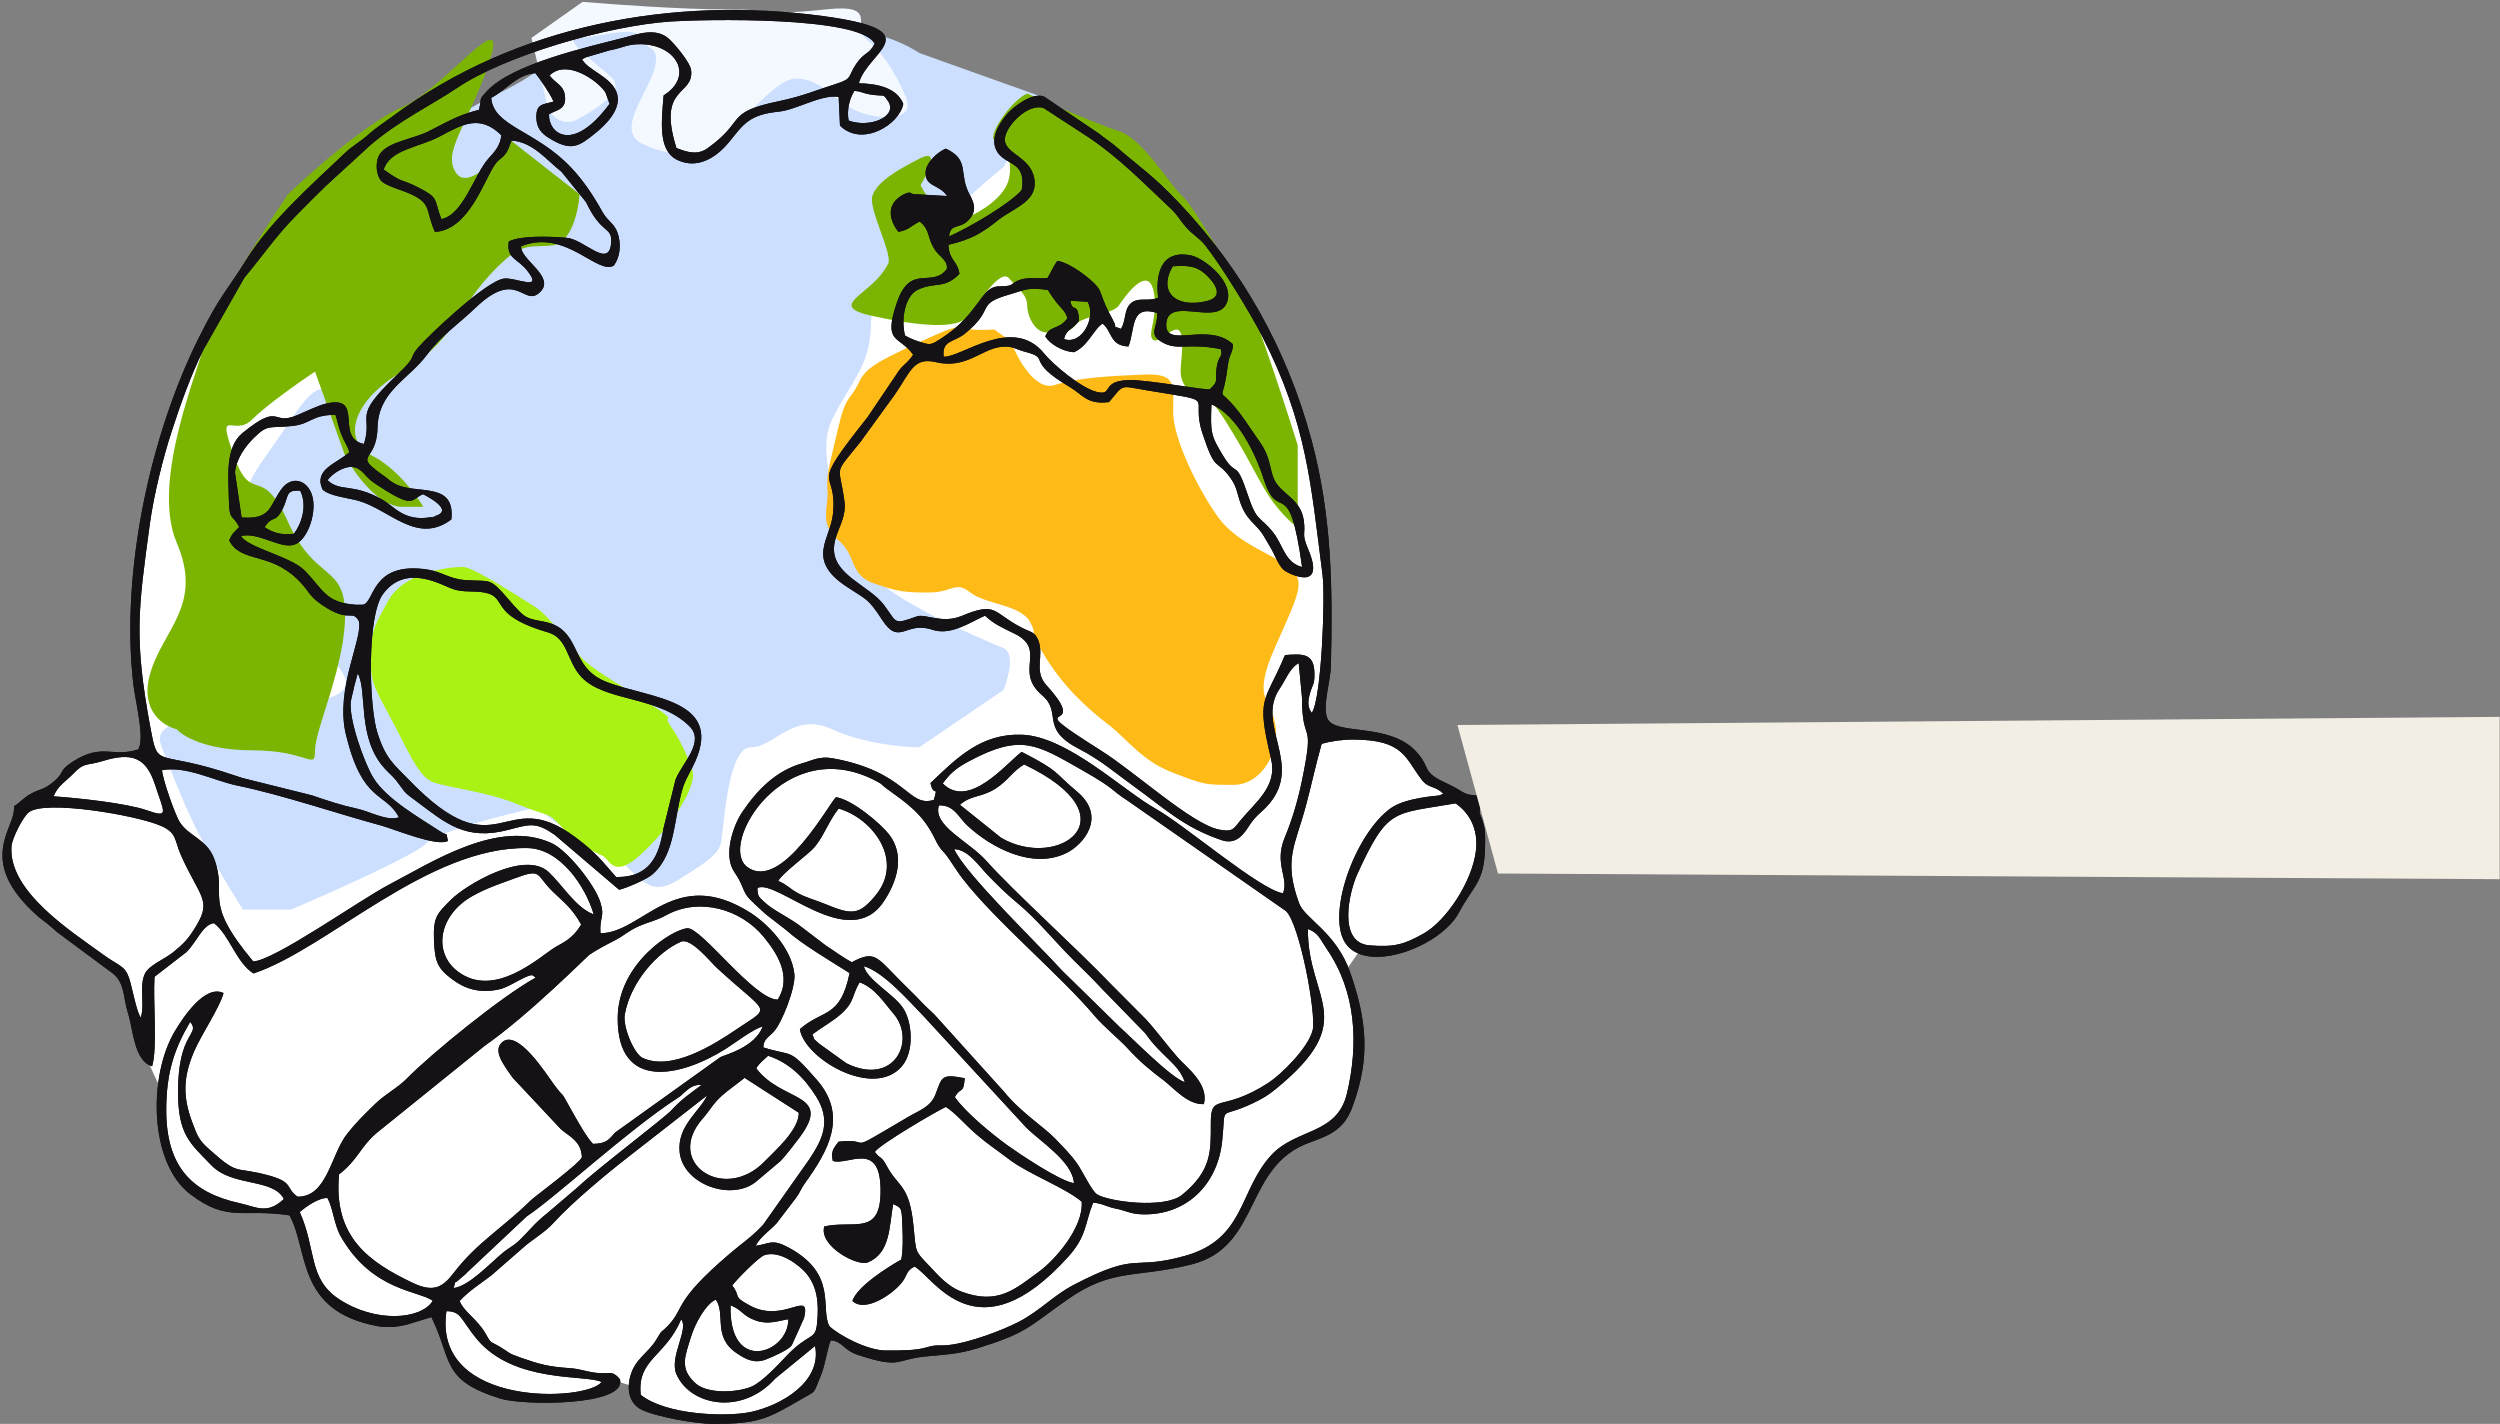
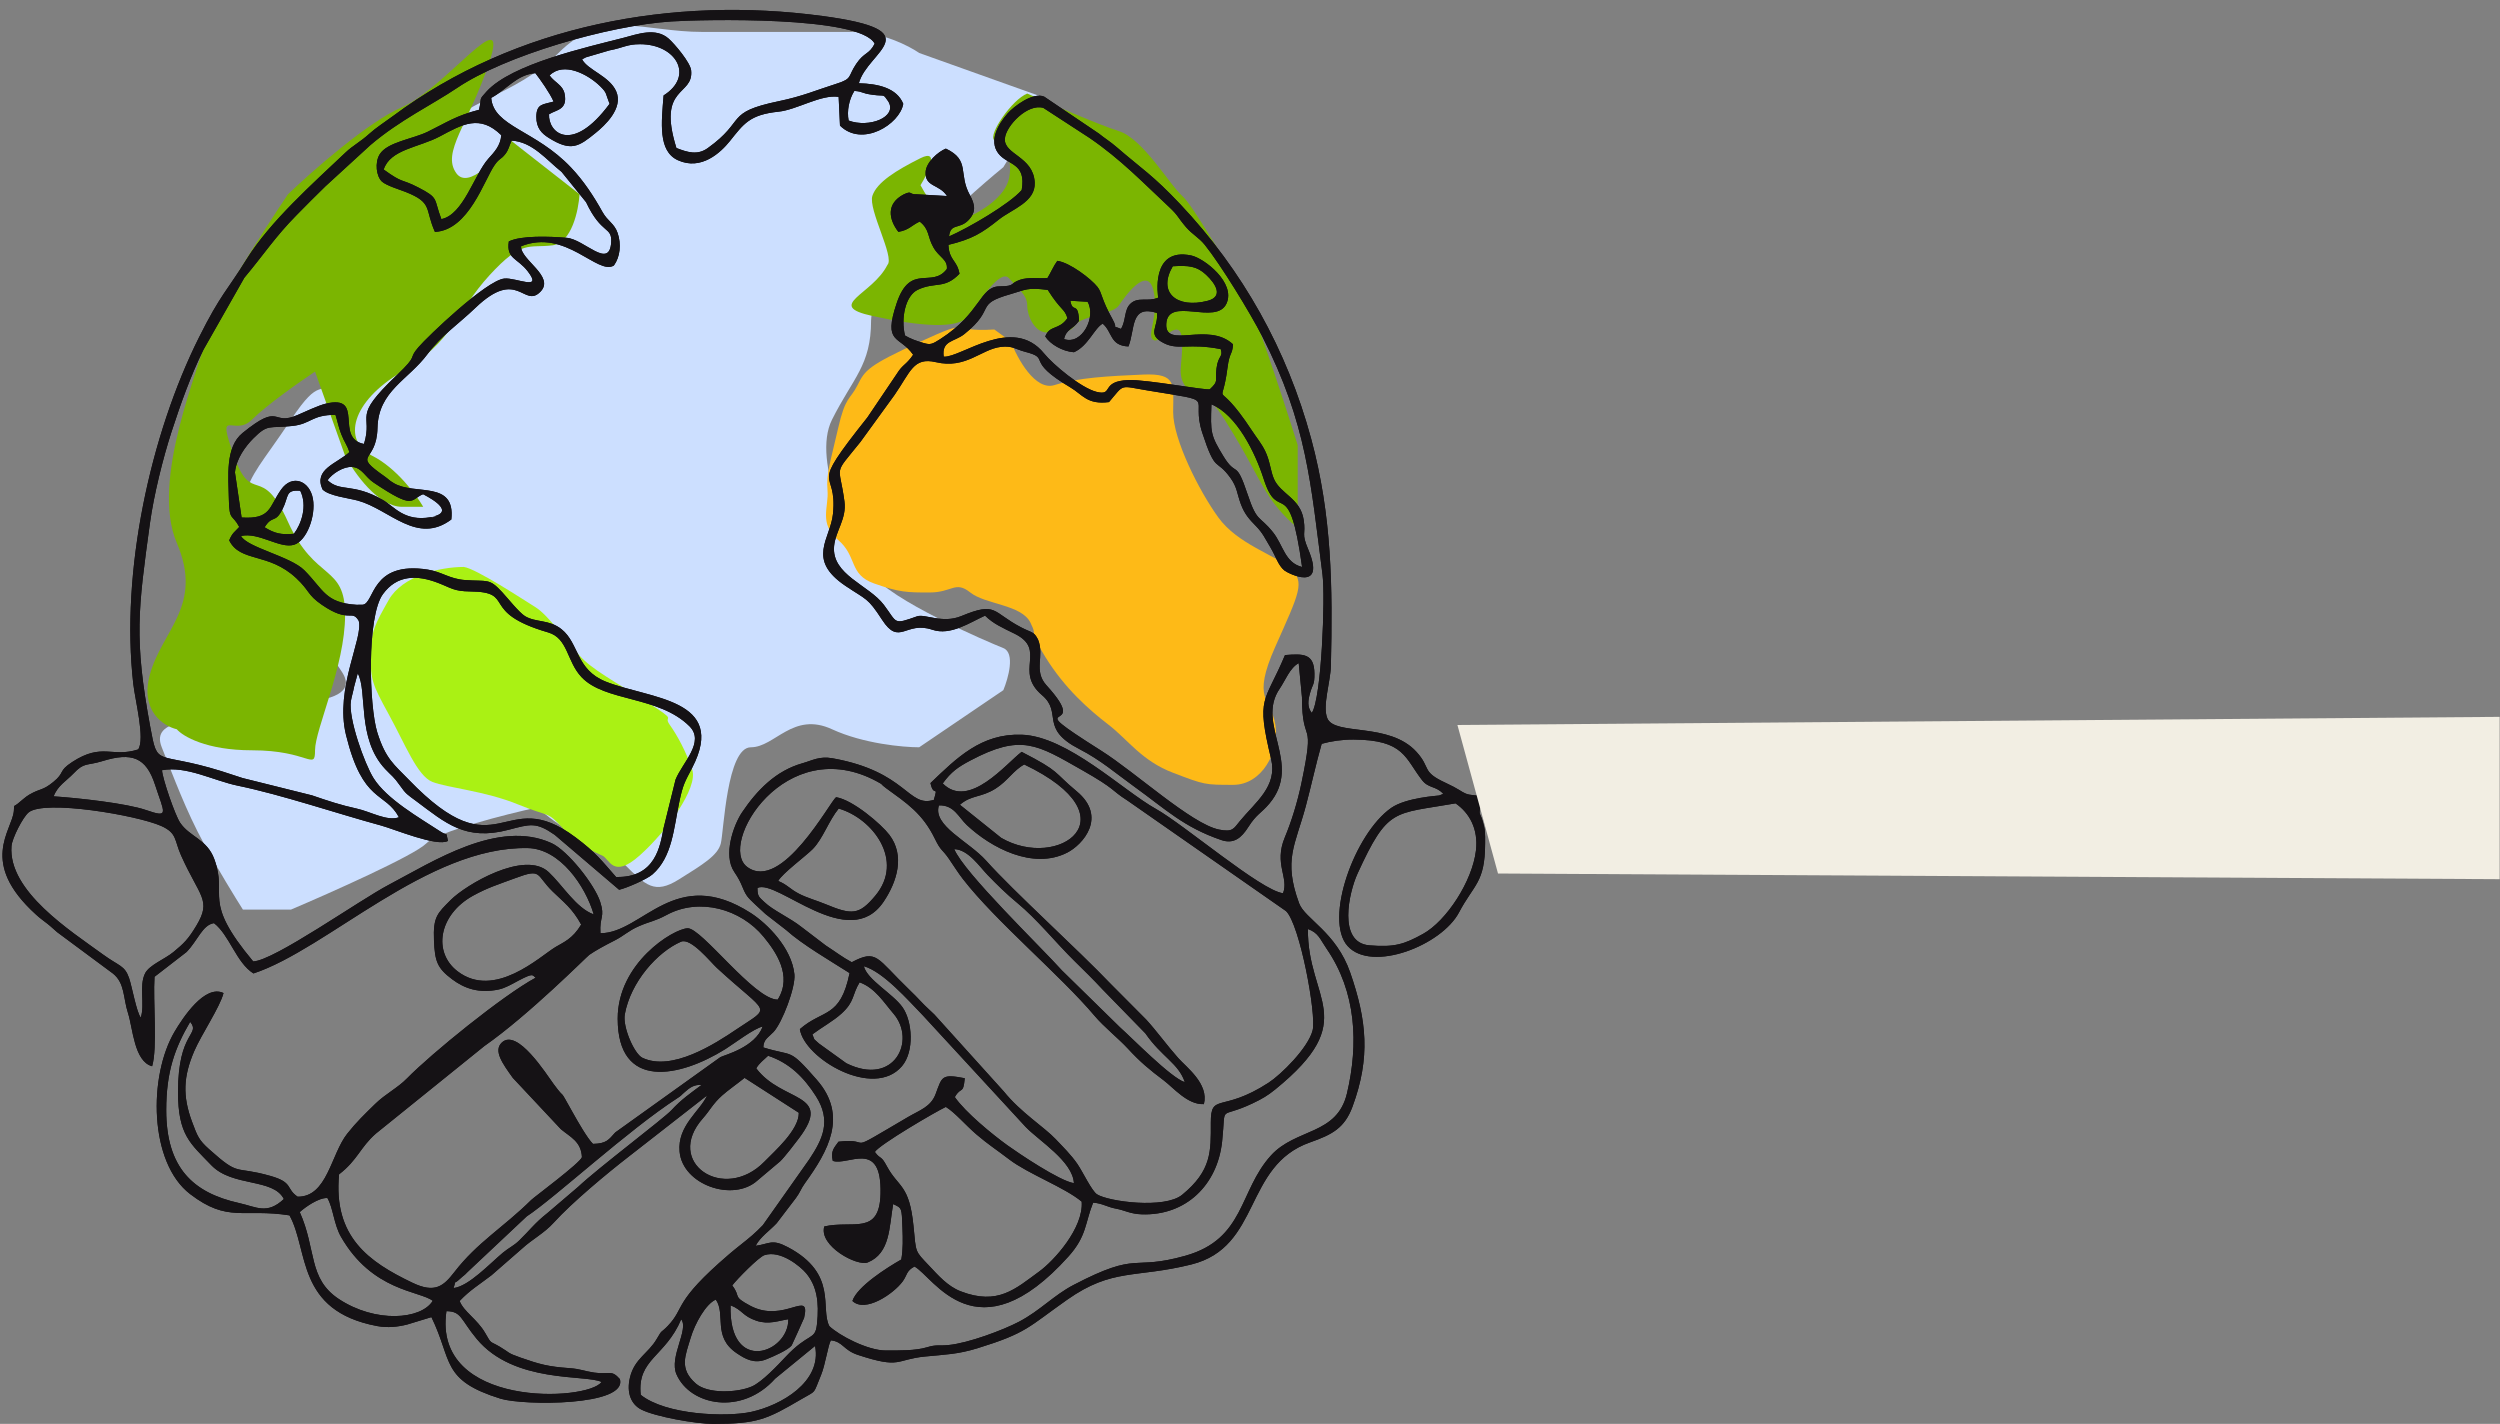
<svg xmlns="http://www.w3.org/2000/svg" width="762" height="434" viewBox="0 0 762 434" fill="none">
  <rect x="0" y="0" width="762" height="434" fill="#808080" stroke="none" />
  <g clip-path="url(#clip0_294_54)">
-     <path d="M41.447 182.131C39.468 162.141 53.652 122.012 60.992 104.446L103.793 100.488L154.263 132.403L249.019 57.192L316.065 31.215L320.024 32.699L336.105 42.348L369.999 75.005L385.338 100.488L396.471 126.713L402.656 158.628L404.883 189.553L402.904 220.726L415.274 224.684L424.675 226.169L430.613 232.107L438.282 238.292L445.705 243.487L449.91 247.693L450.9 261.548L444.715 274.907L435.808 284.309L426.902 288.515H415.274L410.326 295.689L413.789 309.049V326.862L407.852 342.696L397.461 347.149L389.297 352.839L381.627 364.22L376.679 374.858L370.494 380.301L363.567 383.765L349.712 386.486L340.558 387.229L329.672 391.929L321.261 397.125L312.107 404.052L299.489 408.753L286.624 411.969L280.192 412.711L271.532 414.195L263.121 411.969L255.946 408.01L251.245 406.526L250.751 412.711L247.534 422.112L242.091 426.566L231.948 431.761L222.794 432.503L207.702 431.761L195.58 427.803L193.848 422.855L188.405 421.123L177.272 425.576L162.922 426.566L147.831 422.855L137.44 413.948L134.471 406.031L133.729 400.588H130.265L122.348 402.32H114.431L102.308 396.877L95.876 390.445L88.701 367.436L87.217 368.426L78.31 368.921L65.445 367.436L55.302 359.272L49.859 347.644L49.364 332.8L44.911 323.151L38.231 298.658L34.52 294.205L25.861 289.257L17.202 281.34L7.553 273.175L2.357 264.022V255.362L6.068 248.93L13.491 243.24L20.913 234.581L27.345 231.612L34.52 229.632H44.911C41.348 222.903 41.117 195.161 41.447 182.131Z" fill="white" />
    <path d="M280.165 16.146L318.642 29.888L305.816 50.959C292.38 61.953 265.507 86.688 265.507 97.682C265.507 111.423 260.01 115.088 253.597 127.914C247.184 140.74 260.01 166.391 265.507 174.636C271.004 182.881 301.236 195.707 305.816 197.539C309.481 199.005 307.343 206.701 305.816 210.365L280.165 227.772C275.279 227.772 263.125 226.672 253.597 222.275C241.688 216.778 236.191 227.772 228.862 227.772C221.533 227.772 220.617 253.423 219.701 257.088C218.784 260.752 214.204 263.5 206.875 268.081C199.546 272.662 196.797 269.913 190.384 263.5C183.972 257.088 180.307 257.088 173.894 253.423C168.764 250.491 165.038 247.316 163.817 246.094C154.045 248.232 133.585 253.423 129.92 257.088C126.256 260.752 100.909 272.051 88.695 277.242H74.037C71.899 273.883 66.524 265.149 62.127 257.088C56.63 247.01 52.966 236.933 49.301 227.772C45.637 218.61 61.211 220.443 67.624 216.778C74.037 213.114 112.514 217.694 104.269 204.868C96.024 192.043 88.695 183.797 80.449 174.636C72.204 165.475 71.288 161.81 74.037 152.649C76.785 143.488 79.533 141.656 88.695 127.914C97.856 114.172 96.94 121.501 104.269 115.088C111.598 108.675 122.591 99.514 125.34 93.101C128.088 86.688 129.92 52.791 134.501 41.798C139.081 30.804 156.488 29.888 170.23 16.146C183.972 2.405 195.881 9.734 214.204 9.734H260.01C268.805 9.734 277.111 14.009 280.165 16.146Z" fill="#CCDFFF" />
    <path d="M280.624 104.092C296.656 96.763 288.411 101.344 303.069 100.428L308.107 104.092C310.092 109.284 315.528 119.209 321.391 117.376C328.72 115.086 337.882 114.628 348.417 114.17C358.952 113.712 357.578 117.376 357.578 125.621C357.578 133.867 365.365 149.441 371.32 157.686C377.275 165.931 388.727 169.137 393.307 173.26C397.888 177.383 396.056 180.589 388.727 197.079C381.398 213.57 387.352 212.653 388.727 220.899C390.101 229.144 384.604 239.221 375.901 239.221C367.198 239.221 367.198 239.221 357.578 235.557C347.959 231.892 343.836 225.479 337.882 220.899C331.927 216.318 324.598 209.905 318.643 200.286C312.688 190.666 316.811 195.247 314.062 189.75C311.314 184.254 300.32 184.254 295.74 180.589C291.159 176.925 290.243 180.589 283.372 180.589C276.501 180.589 274.211 180.589 266.424 177.841C258.637 175.092 261.385 169.596 255.43 164.557C249.475 159.518 252.682 154.479 252.224 149.441C251.766 144.402 253.14 140.738 255.43 130.66C257.72 120.583 259.095 121.957 261.385 117.376C263.675 112.796 264.591 111.421 280.624 104.092Z" fill="#FEBA17" />
    <path d="M303.015 42.712C301.182 40.879 308.511 30.344 313.092 28.512C319.963 31.566 335.171 38.131 341.034 39.963C348.363 42.254 356.608 56.454 360.273 59.66C363.937 62.866 373.556 80.731 377.221 84.853C380.153 88.151 390.657 120.124 395.543 135.698V160.892C393.711 159.518 389.222 155.395 385.924 149.898C381.802 143.028 380.427 139.363 373.556 128.369C366.685 117.376 367.144 123.789 362.563 119.208C357.982 114.628 360.731 111.421 360.273 103.634C359.815 95.847 353.86 105.008 351.569 103.634C349.279 102.26 353.402 96.305 351.569 88.518C349.737 80.731 342.866 90.35 341.034 93.099C339.202 95.847 329.582 96.305 327.75 99.053C325.918 101.802 322.711 101.344 319.047 101.344C315.382 101.344 313.092 96.305 313.092 93.099C313.092 89.892 310.344 88.06 307.595 84.853C304.847 81.647 298.434 92.183 295.228 96.305C292.021 100.428 280.57 99.511 265.912 96.305C251.254 93.099 265.912 89.892 270.492 80.731C272.783 78.441 264.537 63.783 265.912 59.66C267.286 55.537 273.241 51.873 280.57 48.208C286.433 45.277 283.013 52.484 280.57 56.454C281.638 58.438 284.417 63.141 286.982 66.073C289.548 69.004 293.548 67.294 295.228 66.073C298.892 64.546 306.496 60.026 307.595 54.163C308.97 46.834 304.847 44.544 303.015 42.712Z" fill="#7BB501" />
    <path d="M194.966 260.753C186.721 268.082 185.805 261.669 183.514 260.753C181.224 259.837 175.636 256.905 171.605 252.508C166.566 247.011 167.94 249.301 157.863 245.179C147.785 241.056 136.334 240.14 131.753 238.308C127.173 236.476 123.508 226.856 118.469 217.695C113.431 208.534 112.973 207.159 112.973 199.83C112.973 192.501 114.347 190.211 118.469 182.882C122.592 175.553 134.044 172.805 141.373 172.805C145.037 173.263 159.695 182.882 163.36 185.172C167.024 187.463 172.979 195.708 176.643 199.83C180.308 203.953 187.179 207.618 197.256 214.03C207.334 220.443 201.837 217.695 204.127 220.901C206.418 224.108 209.166 229.147 210.998 234.643C212.83 240.14 203.211 253.424 194.966 260.753Z" fill="#AAF114" />
    <path d="M176.643 59.205L155.572 42.714C151.602 48.211 142.746 57.922 139.081 52.792C134.501 46.379 142.746 38.134 149.159 18.895C155.572 -0.343 135.417 27.14 122.591 32.637C112.33 37.035 95.107 52.181 87.778 59.205C80.144 70.504 64.509 94.934 63.043 102.263C61.211 111.424 45.636 146.237 53.882 165.475C62.127 184.714 49.301 192.043 45.636 205.785C42.705 216.779 49.912 221.359 53.882 222.275C55.714 224.413 62.86 228.688 76.785 228.688C94.191 228.688 96.023 235.101 96.023 228.688C96.023 222.275 105.185 203.037 105.185 187.463C105.185 171.888 96.023 177.385 87.778 159.063C79.533 140.74 76.785 154.482 71.288 138.908C65.791 123.334 71.288 133.411 76.785 127.914C81.182 123.517 91.443 116.31 96.023 113.256L105.185 138.908C107.933 144.099 115.262 154.482 122.591 154.482H129.004C126.866 150.817 120.759 142.572 113.43 138.908C104.269 134.327 107.017 122.418 122.591 113.256C138.165 104.095 139.081 94.934 149.159 83.94C159.236 72.947 161.068 75.695 168.397 74.779C174.261 74.046 176.337 64.091 176.643 59.205Z" fill="#7BB501" />
-     <path d="M167.023 33.093C165.649 27.138 162.717 14.495 161.984 11.564L177.559 0.57C186.567 1.334 207.882 2.861 221.075 2.861C237.565 2.861 235.274 4.693 251.765 2.861C268.255 1.028 259.552 8.357 263.674 11.564C267.797 14.77 272.378 20.725 276.042 29.428C279.707 38.132 265.507 36.299 259.552 33.093C253.597 29.886 249.932 23.931 242.603 23.931C235.274 23.931 221.075 43.628 217.868 45.919C214.662 48.209 203.21 47.751 195.423 43.628C187.636 39.506 197.713 28.054 199.546 20.725C201.378 13.396 196.797 15.686 195.423 11.564C194.049 7.441 181.681 11.564 176.184 11.564C170.688 11.564 183.055 20.267 186.72 23.931C190.384 27.596 182.139 33.093 176.184 36.299C171.42 38.864 168.092 35.23 167.023 33.093Z" fill="#F4F8FF" />
    <path fill-rule="evenodd" clip-rule="evenodd" d="M183.343 421.227C179.204 427.168 131.76 429.348 136.072 399.641C140.69 399.692 140.331 402.095 145.294 408.088C156.666 421.822 178.676 418.884 183.343 421.227ZM240.279 402.102C240.419 412.434 222.057 419.096 222.68 397.861C226.348 399.294 226.241 401.096 230.542 402.558C234.276 403.827 237.401 402.535 240.279 402.102ZM248.431 410.249C250.62 421.198 238.048 428.376 228.954 430.344C221.3 431.999 202.924 431.286 195.301 425.151C194.128 414.215 202.814 413.596 207.627 402.13C210.058 405.194 203.888 413.587 206.189 418.883C210.343 428.442 226.11 431.577 236.275 420.2L248.43 410.249H248.431ZM223.183 391.806C224.667 389.843 231.27 383.148 232.98 382.575C237.881 380.931 243.988 386.011 245.726 388.098C248.868 391.867 249.778 396.719 249.007 403.661C248.445 408.731 246.538 405.989 239.34 413.687C237.176 416.002 232.257 421.26 229.144 422.602C224.681 424.527 215.742 424.895 212.108 421.728C206.886 417.177 208.924 413.151 210.498 407.813C211.776 403.479 215.116 397.426 218.187 396.113C221.302 400.671 217.086 407.424 224.556 412.461C227.122 414.191 229.864 415.783 233.478 414.353C235.824 413.425 240.283 411.437 241.302 410.081C241.342 410.029 245.039 401.915 245.09 401.692C247.185 392.702 239.026 403.509 228.68 397.992C223.037 394.982 225.97 395.426 223.183 391.805V391.806ZM91.363 369.443C93.196 367.798 97.2 365.021 99.789 365.157C101.528 368.094 101.768 373.186 103.915 376.94C113.445 393.602 127.941 393.42 131.905 396.49C128.346 402.255 114.425 403.318 103.271 395.938C93.855 389.708 96.498 380.847 91.363 369.443ZM266.655 351.119C267.918 348.942 285.392 338.722 288.295 337.386C291.125 339.136 294.355 342.988 297.617 345.771C301.302 348.914 303.539 350.278 307.578 353.367C313.441 357.849 324.48 361.886 329.698 366.256C330.295 374.329 321.243 384.282 316.774 387.536C309.541 392.8 304.178 397.991 292.812 393.592C288.787 392.033 285.947 388.7 283.157 385.75C278.767 381.11 279.261 382.002 278.436 373.682C277.172 360.93 273.816 361.98 270.349 355.522C268.389 351.872 268.598 353.713 266.655 351.119ZM243.473 339.169C243.554 344.407 236.055 350.921 233.032 354.029C220.698 366.706 202.232 354.358 214.268 340.836C216.377 338.466 217.269 336.434 220.078 333.92C221.891 332.297 224.7 330.35 226.951 328.53L243.473 339.169ZM138.247 392.6C139.33 389.318 137.576 392.284 140.391 389.626C141.371 388.702 141.372 388.935 142.478 387.742L160.535 370.762C169.318 364.943 191.428 344.427 206.533 334.671C207.851 333.821 207.289 334.089 208.711 332.861C210.207 331.569 211.447 330.54 213.846 330.686C210.368 333.298 207.654 335.121 204.666 338.379C202.357 340.897 182.266 356.039 176.227 361.747L166.764 369.819C163.072 372.718 161.302 375.153 158.288 378.073C156.528 379.778 155.124 380.295 153.291 381.818C149.406 385.046 142.878 392.083 138.247 392.599V392.6ZM247.619 315.268C250.392 313.176 253.935 311.258 256.481 308.947C260.58 305.224 259.619 303.358 262.005 299.415C266.734 301.112 269.469 305.644 272.31 308.933C279.372 317.117 272.602 331.309 257.968 324.085L249.636 318.081C247.566 316.137 248.57 317.517 247.619 315.268ZM50.671 338.372C50.663 326.636 53.312 319.397 57.961 311.458C61.222 315.465 54.25 314.275 54.264 332.796C54.253 346.01 58.056 348.536 64.39 355.14C70.84 361.866 83.261 359.037 86.521 365.46C81.389 370.276 78.219 367.875 72.889 366.693C58.809 363.573 50.683 355.94 50.671 338.372ZM207.568 287.033C210.586 285.727 216.525 293.199 218.527 295.042C234.39 309.636 235.333 306.403 224.559 313.694C217.868 318.223 204.751 326.659 195.818 322.425C193.336 321.248 189.744 313.028 190.439 309.169C192.214 299.313 200.376 290.145 207.568 287.033ZM177.142 281.807C174.486 286.248 171.724 287.198 169.284 288.676C164.564 291.533 150.715 304.711 139.437 296.029C131.874 290.208 133.724 278.832 144.109 273.05C148.574 270.564 152.058 269.514 157.038 267.661C165.335 264.573 163.167 266.59 168.482 271.759C171.863 275.046 174.43 276.845 177.142 281.807ZM103.346 357.939C109.026 353.572 109.756 349.717 114.585 345.502L147.651 318.822C161.201 309.369 178.931 291.509 179.617 291.034C181.575 289.679 184.439 288.123 187.23 286.714C190.262 285.182 191.539 283.678 194.764 282.291C198.411 280.723 199.547 280.841 203.244 278.849C213.184 273.492 225.802 277.055 232.768 285.555C236.411 290.002 241.649 297.375 237.045 304.688C229.911 304.729 213.79 282.735 209.568 282.937C205.133 283.15 188.251 293.557 188.27 310.489C188.296 332.416 207.186 328.437 221.08 319.766C223.669 318.15 229.839 313.418 232.464 312.895C230.151 319.238 220.93 321.524 219.589 322.209L187.533 345.168C185.52 347.387 184.895 348.57 180.742 348.658C179.06 347.028 176.055 341.741 174.817 339.537C169.517 330.103 173.17 336.424 168.755 330.434C166.527 327.412 157.662 313.285 152.955 317.768C150.351 320.249 153.102 324.073 156.305 328.539L170.957 344.177C173.928 346.644 177.142 347.944 177.37 352.713C176.813 354.497 162.783 364.893 161.918 365.748C153.351 374.215 145.527 378.608 138.476 387.748C135.181 392.019 132.567 394.263 125.743 390.998C112.403 384.616 101.55 377.035 103.346 357.939ZM237.2 268.519C238.282 266.354 245.873 260.7 247.743 258.772C250.873 255.544 252.572 250.175 255.632 246.449C266.003 249.448 275.782 262.284 266.774 273.035C261.82 278.949 259.68 278.928 251.538 275.556C248.873 274.452 245.991 273.69 243.511 272.4C240.696 270.936 240 269.678 237.2 268.519ZM39.342 298.105C37.995 294.22 36.326 294.524 31.391 290.927C21.547 283.752 2.421 271.629 3.504 257.883C3.694 255.474 6.987 249.043 8.733 247.619C13.567 243.677 41.718 248.468 49.095 251.735C54.035 253.923 53.089 256.04 55.199 260.755C60.847 273.372 64.543 274.304 59.901 282.063C57.352 286.324 56.05 287.54 52.88 290.169C50.251 292.35 45.5 294.125 44.222 296.682C42.306 300.515 44.212 306.064 42.916 310.147C41.624 308.603 40.237 300.691 39.342 298.105ZM443.649 244.863C447.883 247.767 450.633 252.682 449.871 259.238C448.787 268.557 440.89 280.695 433.758 284.639C428.103 287.765 425.099 288.806 417.334 288.133C407.631 287.291 411.207 271.869 413.775 266.269C423.07 245.995 424.635 248.211 443.649 244.863ZM361.131 329.853C356.911 328.554 344.926 316.257 341.391 313.144L323.689 295.8C317.291 288.657 293.84 266.04 290.852 258.814C295.108 258.934 298.517 264.094 301.016 266.685C303.82 269.589 306.781 272.506 310.04 275.19C316.122 280.2 321.669 287.162 327.432 292.855C330.491 295.876 333.034 298.324 336.138 301.669L349.122 314.985C354.1 322.205 359.252 324.106 361.131 329.853ZM292.577 245.294C296.109 242.234 298.939 243.2 303.422 240.381C307.187 238.013 308.937 234.731 312.197 233.019C345.918 249.133 322.542 265.463 305.177 255.388L292.577 245.294ZM16.355 242.726C17.56 239.456 20.225 238.043 22.394 235.768C25.76 232.237 26.241 233.517 31.253 231.975C40.154 229.237 44.524 230.775 47.261 239.205C50.096 247.937 51.734 249.401 44.497 246.896C38.636 244.867 23.916 243.224 16.355 242.726ZM280.748 305.294C279.646 304.108 278.423 302.881 277.182 301.686C267.059 291.938 267.36 289.211 259.615 293.286C256.85 291.813 254.782 290.18 251.678 288.173L244.435 282.65C240.603 279.608 235.687 277.552 232.993 274.957C231.437 273.458 230.851 273.3 230.876 270.654C236.766 267.696 258.726 290.653 269.353 274.798C273.366 268.811 275.946 260.829 271.056 254.427C268.596 251.209 259.951 243.79 254.835 242.984C253.008 244.316 238.273 271.987 227.775 264.265C218.61 257.524 239.311 222.973 267.378 238.235C269.693 239.494 267.977 238.699 270.095 240.244C276.347 244.799 281.176 247.89 284.96 255.668C286.836 259.523 287.173 258.766 289.224 261.748C290.873 264.146 291.946 265.918 293.466 267.886C303.372 280.719 323.214 297.261 333.696 309.703C336.406 312.921 341.082 316.684 343.747 319.582C347.559 323.727 350.408 326.069 354.714 329.311C357.673 331.539 362.038 336.831 366.952 336.533C368.531 330.359 361.606 325.288 359.13 322.497C355.585 318.5 352.528 314.223 349.355 310.761L338.628 299.978C328.488 289.346 309.001 271.764 300.595 262.351C295.282 256.4 284.168 251.688 286.184 245.477C290.825 245.332 292.149 249.089 294.702 251.487C301.985 258.324 314.82 265.242 325.314 259.867C330.003 257.466 337.642 249.031 328.146 241.161C320.952 235.2 323.467 235.378 311.399 229.169C306.845 232.55 295.349 246.897 287.347 238.787C289.9 235.235 292.096 233.748 295.698 231.839C311.275 223.586 316.033 226.894 329.792 234.711C340.387 240.73 338.406 240.677 343.643 244.002L391.982 277.704C396.201 281.765 401.283 309.262 400.094 314.02C398.748 319.403 390.474 327.535 386.676 330.006C372.328 339.338 369.031 332.86 369.053 342.3C369.074 350.879 369.348 356.788 360.313 364.18C354.99 368.535 337.905 366.262 334.375 364.034C332.783 363.029 330.019 357.161 328.416 354.819C326.44 351.932 323.948 349.521 321.722 347.168C318.279 343.528 311.091 339.06 305.955 332.667L284.787 309.214C283.129 307.579 282.32 306.987 280.748 305.294ZM187.775 267.303C183.372 262.316 181.759 259.963 175.444 255.238C153.102 238.524 152.381 266.485 124.548 237.608C120.183 233.08 117.539 231.37 114.993 223.215C112.503 215.237 111.763 187.914 116.698 181.114C121.044 175.127 127.18 175.241 133.489 177.657C137.555 179.213 138.287 180.223 143.288 180.272C157.56 180.413 145.765 186.558 167.054 192.756C173.194 194.544 172.659 201.53 177.266 206.407C184.383 213.94 200.806 212.069 210.138 221.351C214.976 226.163 207.972 232.453 205.902 237.635L202.245 252.424C201.231 257.73 199.896 267.6 187.775 267.302V267.303ZM80.653 160.712C83.068 156.821 83.79 159.707 86.069 155.29C88.126 151.306 86.817 149.208 91.514 149.588C93.787 154.175 91.825 159.763 89.589 162.692C85.653 163.079 83.673 162.566 80.653 160.712ZM128.959 150.635C129.098 150.761 138.912 155.418 132.648 157.279C128.564 158.491 136.61 156.692 131.311 157.634C123.187 159.077 120.174 154.361 116.626 152.339C107.372 147.064 103.753 150.079 99.841 146.372C101.232 144.384 104.736 142.096 107.38 142.334C110.384 142.604 111.191 145.284 113.888 147.095C126.616 155.637 124.923 152.254 128.959 150.636V150.635ZM380.299 150.75C376.586 139.593 377.001 145.795 372.877 139.032C368.997 132.668 368.942 131.88 369.249 123.246C376.947 126.429 382.605 137.987 385.141 145.901C389.786 160.398 392.815 143.481 396.872 172.811C391.598 171.518 391.142 166.145 387.991 162.21C383.817 156.995 383.167 159.37 380.299 150.75ZM287.642 108.721C286.964 103.709 290.863 104.285 293.943 101.818C303.856 93.882 296.763 92.861 308.025 89.651C312.748 88.305 313.024 87.55 319.365 88.369C323.412 94.78 324.463 93.969 325.351 96.977C322.774 100.719 319.983 98.984 318.598 102.553C320.067 104.879 323.792 107.115 327.332 107.363C331.66 105.486 333.548 100.037 336.096 98.647C339.098 101.167 338.263 105.389 343.956 105.597C346.061 100.244 344.444 92.83 352.64 95.383C353.129 99.782 349.375 101.859 354.753 104.592C359.21 106.857 362.36 104.484 372.082 106.421C372.883 108.929 371.284 108.199 370.789 112.299C370.288 116.443 371.56 115.999 368.768 118.639C367.703 119.07 349.431 115.638 343.992 115.837C335.271 116.157 339.543 120.77 334.235 119.44C329.516 118.257 321.033 111.172 318.22 107.714C308.639 95.936 292.914 109.079 287.642 108.721ZM328.896 97.773C328.614 91.66 326.901 95.671 326.244 91.67L331.49 91.979C334.188 96.564 329.828 105.272 324.325 103.351C325.045 100.194 326.898 100.58 328.896 97.773ZM357.463 81.154C362.297 80.889 364.751 81.056 367.632 83.761C370.515 86.468 373.048 90.412 368.049 91.697C358.723 94.096 352.746 89.231 357.462 81.154H357.463ZM319.256 84.759C316.534 84.937 313.418 84.418 310.914 85.276C307.547 86.429 309.707 87.228 304.643 87.28C298.602 87.342 299.076 95.342 286.618 103.341C284.081 104.97 283.557 105.138 281.523 104.552C279.285 103.908 277.365 103.189 275.845 102.258C274.537 96.915 275.998 90.081 279.749 88.315C285.104 85.793 287.846 88.254 292.458 83.433C291.683 79.189 289.305 79.457 289.08 74.633C296.299 72.884 299.25 71.066 304.451 66.917C308.405 63.764 315.703 61.596 315.384 55.611C314.957 47.597 305.861 47.148 306.292 42.192C306.628 38.334 313.27 31.422 318.034 32.897L332.076 42.031C341.68 48.6 348.449 55.732 356.38 63.134C359.212 65.778 358.826 66.102 361.476 69.202C363.409 71.465 365.397 72.373 367.212 74.623C372.041 80.608 381.053 95.336 384.731 102.528C398.373 129.197 399.502 147.335 403.091 175.066C403.995 182.054 402.799 212.966 399.832 217.297C398.387 215.47 398.682 213.454 399.306 211.243C400.1 208.432 400.687 208.844 400.642 205.302C400.563 199.113 397.217 199.236 391.667 199.664C385.434 214.571 382.775 211.978 387.426 231.321C389.441 239.702 382.659 244.482 377.883 250.304C376.012 252.585 375.753 253.714 371.526 252.848C363.168 251.136 346.118 235.433 335.674 228.832C308.461 211.632 333.776 225.19 318.969 208.885C314.879 204.38 318.463 199.927 316.394 194.935C315.085 192.381 314.586 192.964 311.199 191.197C302.344 186.577 303.863 183.279 293.042 187.765C287.207 190.184 281.936 187 279.516 187.86C272.118 190.489 273.593 189.907 269.41 184.373C264.806 178.281 253.42 175.207 254.232 166.454C254.661 161.827 258.099 158.163 257.392 152.842C255.826 141.033 253.764 145.293 262.261 134.698L272.657 120.377C277.512 113.382 278.388 108.771 285.223 110.383C294.457 112.56 298.991 106.443 305.103 105.724C308.555 105.319 309.594 106.483 312.349 107.198C320.743 109.377 311.913 109.618 326.184 118.041C330.044 120.319 331.292 123.395 338.02 122.557C342.841 116.91 341.03 117.56 349.811 119.017C372.112 122.717 362.595 120.137 366.464 131.948C370.596 144.559 370.59 139.479 375.036 145.665C377.113 148.554 376.96 150.284 378.219 153.671C379.387 156.811 380.932 158.415 382.741 160.27C384.983 162.571 385.532 164.048 387.261 166.917C388.85 169.553 389.55 172.278 391.464 173.862C392.539 174.752 404.38 180.76 398.735 167.421C396.551 162.262 398.089 163.235 397.365 158.45C396.366 151.85 390.317 150.617 388.287 145.948C387.258 143.582 387.121 140.54 385.627 137.482C384.47 135.116 383.19 133.681 381.559 131.2C369.89 113.445 372.305 126.472 374.146 112.066C374.768 107.199 375.634 108.229 375.826 104.943C368.215 97.881 355.089 106.515 355.48 98.744C355.917 90.07 370.7 99.429 373.844 92.496C376.7 86.197 367.043 78.7 363.076 77.867C350.412 75.21 353.021 90.723 353.021 90.724C349.753 92.113 346.864 90.296 344.483 92.646C342.611 94.494 343.205 97.819 341.673 100.25C338.43 98.872 341.079 100.83 339.045 97.194C335.526 90.902 336.001 89.347 334.491 87.434C332.566 84.995 326.089 80.018 322.275 79.507C321.099 81.085 320.288 83.125 319.256 84.759ZM116.948 51.671C118.951 45.491 127.67 44.992 134.085 41.564C140.894 37.926 146.242 34.779 152.789 41.209C152.531 44.469 150.652 46.342 148.855 48.358C144.515 53.23 141.263 65.444 134.535 66.786C132.087 60.443 134 60.479 127.416 57.095C122.005 54.315 123.069 56.106 116.948 51.671ZM258.662 36.739C258.102 33.868 258.754 30.34 260.411 27.71C263.358 27.953 262.208 28.389 266.082 28.91C269.935 29.426 268.992 28.425 270.767 30.937C273.615 35.707 264.865 39.082 258.662 36.739ZM167.347 34.835C169.617 33.405 173.06 33.512 172.091 28.59C171.567 25.925 169.119 25.22 167.512 22.998C171.808 18.697 179.229 22.673 182.913 26.27C185.115 28.421 184.496 28.41 185.797 31.648C174.339 47.124 167.046 40.392 167.348 34.835H167.347ZM121.601 249.102C117.995 250.415 112.902 247.358 108.711 246.452C103.92 245.417 99.882 244.074 95.097 242.424L73.957 237.155C72.258 236.615 68.987 235.513 67.414 235.025C47.25 228.764 48.144 234.241 45.798 221.539C40.843 194.726 42.081 185.845 45.701 159.506C46.889 150.862 49.652 139.759 52.233 131.774C55 123.219 58.216 114.268 62.04 106.544L74.461 84.679C80.422 77.551 83.909 72.139 90.388 65.577C93.775 62.145 95.925 59.962 99.167 56.808L112.879 44.241C121.848 36.587 131.833 31.86 139.306 26.808C153.756 17.037 185.281 7.772 204.709 6.53C213.832 5.947 262.199 4.764 266.604 13.325C264.832 16.735 263.466 15.787 260.972 19.482C258.34 23.382 259.913 23.951 255.02 25.502C248.537 27.559 244.703 29.312 237.381 30.841C220.724 34.32 227.623 36.621 215.722 45.142C212.562 47.405 209.519 46.411 206.173 45.112C200.189 25.963 211.464 29.429 210.667 21.476C210.425 19.056 205.651 13.405 203.81 11.778C199.846 8.276 194.297 10.419 190.09 11.509C179 14.379 155.993 19.44 148.306 27.894C145.718 30.742 146.963 29.427 145.997 33.458C138.817 35.328 136.229 37.293 130.33 40.171C125.792 42.385 117.976 43.313 115.703 47.075C114.193 49.575 114.682 53.717 116.41 55.339C117.702 56.552 121.904 57.822 123.63 58.505C132.028 61.826 129.396 63.641 132.569 70.687C142.904 70.146 147.564 54.85 150.775 50.288C152.253 48.187 152.633 48.698 153.947 47.046C155.093 45.604 155.137 44.584 155.926 42.866C162.317 43.199 166.576 48.755 171.173 52.393L178.643 61.636C183.358 71.644 186.605 68.919 186.286 73.875C185.746 82.247 178.12 72.941 172.744 72.485C167.448 72.037 158.771 71.736 155.084 73.591C154.279 78.979 157.694 78.57 160.879 82.721C165.58 88.845 157.307 84.525 153.697 84.903C148.206 85.478 130.419 102.47 127.493 105.882C124.143 109.789 127.854 107.772 120.889 114.407C106.908 127.729 113.859 125.861 110.944 135.318C101.82 133.59 111.407 120.111 99.248 123.047C97.061 123.575 92.832 125.56 90.709 126.487C82.6 130.026 85.833 122.312 73.925 131.979C68.599 136.302 69.622 145.317 69.748 151.993C69.879 159.013 70.751 156.497 72.924 160.618C71.438 162.259 70.888 162.308 69.855 164.695C73.222 171.505 81.82 168.274 90.32 176.244C94.465 180.13 93.604 181.242 98.126 184.356C106.554 190.158 107.173 185.595 109.334 189.212C110.883 194.282 101.953 209.785 105.468 224.051C110.633 245.006 117.301 241.127 121.601 249.102ZM177.426 18.105C177.601 17.967 177.867 17.845 178.008 17.775C178.148 17.707 178.421 17.545 178.595 17.466L185.732 15.367C189.975 14.573 191.061 13.476 195.083 13.476C206.144 13.476 211.696 23.174 202.263 29.09C201.603 37.364 200.526 46.037 206.603 48.829C213.768 52.12 219.749 46.387 222.431 43.046C226.684 37.747 228.441 34.962 237.309 34.038C242.917 33.453 250.24 28.726 255.614 29.525L256.026 38.283C262.807 45.012 274.251 37.883 275.316 31.648C273.357 26.828 267.693 25.522 261.783 25.375C264.364 15.579 284.229 9.377 250.701 4.876C205.021 -1.256 157.227 7.57 119.87 35.313C117.228 37.275 114.616 38.915 112.576 40.766C109.909 43.187 107.493 44.427 105.424 46.386C95.397 55.884 82.291 67.527 75.155 79.028C69.188 88.644 67.233 89.696 60.681 102.785C45.763 132.586 36.739 174.367 40.622 208.443C41.205 213.561 44.266 225.317 42.118 228.425C34.099 231.015 31.217 226.279 22.037 232.246C17.611 235.124 19.917 235.381 16.23 238.363C12.859 241.089 12.504 240.162 8.919 242.215C7.844 242.831 6.533 244.065 5.416 244.952C3.988 246.086 4.4 245.01 4.225 247.155C3.734 253.184 -6.622 262.795 10.94 278.735C12.32 279.988 12.814 280.277 14.486 281.585C15.698 282.533 16.271 283.175 17.459 284.154L34.381 296.699C38.106 299.629 37.483 304.066 39.029 308.843C40.494 313.369 40.875 323.522 46.366 324.994C48.054 319.339 46.615 305.171 47.098 297.724L56.858 290.175C60.342 286.567 61.697 281.919 65.222 281.372C69.95 285.003 72.014 293.435 77.26 296.708C99.865 289.21 130.342 257.903 160.869 258.495C170.667 258.684 178.425 270.026 180.97 278.717C175.594 276.78 171.545 269.867 167.249 265.828C159.941 258.956 141.912 269.75 137.389 274.306C133.321 278.401 131.982 279.403 132.275 286.607C132.535 293.017 133.288 295.092 137.785 298.464C141.576 301.308 146.004 302.844 151.911 301.611C154.078 301.159 155.982 299.968 158.012 298.901C162.764 296.4 162.185 297.263 163.263 298.005C153.205 303.453 131.426 321.171 124.058 328.692C121.14 331.669 117.472 333.42 114.333 336.496C111.172 339.594 108.661 341.981 105.845 345.539C100.831 351.871 99.781 364.845 90.717 364.756C87.092 362.318 89.482 360.439 82.524 358.448C71.021 355.159 73.318 358.868 63.707 350.253C60.622 347.488 60.175 346.338 58.526 341.889C55.621 334.051 55.872 328.131 59.187 320.411C61.359 315.353 67.071 306.921 68.129 302.681C62.429 299.94 55.693 310.269 53.228 314.429C45.214 327.958 45.386 354.345 57.971 363.969C69.498 372.784 74.135 368.241 88.241 370.445C94.156 381.136 90.184 399.499 114.909 404.174C118.188 404.794 121.356 404.415 124.135 403.704L131.498 401.46C137.996 414.75 134.333 420.649 152.567 426.317C159.434 428.452 191.382 428.628 188.933 420.341C186.283 417.338 185.755 419.045 181.099 418.368C178.153 417.94 176.925 417.243 173.573 417.009C167.024 416.55 164.422 415.808 158.708 413.815C154.443 412.328 155.509 412.361 152.4 410.521C149.121 408.58 149.94 409.868 147.885 406.298C145.461 402.086 141.286 399.75 140.098 396.532C143.234 393.211 146.114 391.536 149.803 388.705L159.171 380.531C162.307 377.661 165.836 375.92 168.805 372.641C174.347 366.524 185.057 357.613 191.67 352.499L215.523 333.887C213.431 338.633 206.398 343.1 207.137 351.035C208.081 361.174 223.473 366.477 230.861 359.821L237.787 353.976C239.086 352.778 242.487 348.308 243.516 346.948C254.144 332.89 238.363 336.136 230.504 325.627C231.413 324.037 232.768 323.084 234.121 321.791C240.53 323.934 244.989 328.273 248.715 334.144C253.479 341.651 250.741 347.229 246.681 353.352L232.511 373.43C231.691 374.325 230.156 375.768 229.28 376.527C227.026 378.483 224.793 380.102 222.252 382.277C204.864 397.168 209 398.464 203.518 404.167C201.354 406.418 201.943 405.03 200.213 408.046C197.631 412.551 193.419 414.054 192.013 419.856C190.897 424.456 192.325 428.012 195.444 429.621C199.645 431.787 212.033 433.999 217.391 434C230.888 433.999 233.785 432.59 244.17 426.514C249.112 423.622 247.694 425.243 250.275 419.056C251.53 416.049 252.418 409.921 253.241 408.534C256.996 408.941 256.961 411.483 261.506 412.981C274.703 417.328 272.819 414.369 281.983 413.464C288.076 412.864 291.897 412.807 297.935 410.946C313.074 406.277 313.361 404.523 325.319 396.122C339.096 386.443 346.075 389.65 363.115 385.411C384.509 380.09 378.974 355.363 399.295 348.2C406.074 345.811 409.842 343.828 412.258 337.271C417.75 322.367 416.609 310.992 411.539 296.414C407.248 284.076 397.712 280.061 395.975 275.33C391.084 262.015 394.815 257.63 398.005 245.724C399.723 239.311 401.113 232.743 402.848 226.709C405.713 225.909 409.104 225.398 412.577 225.416C428.055 225.499 428.251 231.128 433.465 237.815C435.438 240.344 437.719 239.52 439.912 241.974L438.643 242.467C438.387 242.535 428.565 243.096 424.047 246.247C412.891 254.028 403.464 280.292 410.767 288.366C418.124 296.498 439.403 288.167 444.718 278.086C449.219 269.549 452.638 269.056 452.667 257.111C452.676 253.927 452.729 252.969 451.946 250.329C451.023 247.217 450.596 248.806 451.468 244.855C500.664 244.863 586.191 246.95 634.014 246.95C650.231 246.95 698.253 246.012 707.095 243.425L493.042 242.926C480.701 242.926 467.912 242.96 455.594 242.66C444.093 242.38 448.546 242.251 440.628 238.611C433.112 235.156 436.275 234.154 431.742 229.172C423.401 220.005 406.835 224.36 404.569 218.931C403.017 215.211 405.546 207.821 405.659 202.953C406.225 178.773 405.968 157.131 399.659 133.778C392.314 106.59 378.75 82.38 359.712 62.212C351.325 53.327 348.165 51.6 340.382 44.873C338.37 43.135 336.604 42.075 334.971 40.731L318.271 29.457C314.824 27.952 308.932 32.507 307.132 34.565C304.211 37.906 301.379 42.872 304.252 46.708C307.086 50.493 312.901 49.426 311.409 57.94C307.667 62.211 295.333 69.407 289.275 72.061C289.666 67.965 292.394 69.954 295.134 67.163C297.601 64.652 297.216 62.342 295.607 59.433C292.004 52.918 295.832 48.865 288.294 45.295C285.913 46.261 282.266 49.446 282.118 52.463C281.894 57.063 286.345 56.092 288.646 59.75L279.497 59.221C276.856 59.328 278.187 57.96 275.401 59.276C270.074 62.108 270.85 66.814 273.822 70.669C277.096 70.127 277.825 68.672 280.327 67.534C283.394 69.971 282.593 71.991 284.471 75.342C286.27 78.553 288.906 79.024 288.598 81.994C284.054 88.029 277.488 80.022 273.317 92.375C269.036 105.052 274.211 102.17 278.326 108.13C276.134 111.333 275.203 110.96 273.364 113.92L264.377 127.237C245.663 150.766 255.38 141.787 253.89 156.64C253.121 164.309 245.671 170.457 257.695 178.572C264.133 182.917 264.406 182.04 268.856 188.903C274.168 197.096 275.994 189.176 284.151 191.941C289.736 193.835 295.53 189.774 300.244 187.646C302.799 190.154 305.526 191.319 309.237 193.144C319.262 198.078 308.927 204.522 317.594 211.868C324.01 217.304 316.645 221.991 329.028 228.341C335.459 231.639 340.2 235.787 346.029 239.985C355.197 246.587 360.802 252.147 372.279 256.054C376.073 257.346 378.39 255.378 380.472 252.097C383.028 248.07 384.33 247.987 386.888 244.953C397.156 232.774 382.62 220.668 390.066 209.876C391.748 207.438 393.15 203.559 395.846 202.12L396.837 212.505C396.86 228.098 401.043 217.907 396.652 238.8C395.478 244.389 393.685 250.275 391.594 255.279C388.23 263.328 392.921 267.559 391.066 272.256C384.336 271.438 360.974 251.382 352.291 246.535C342.235 240.921 325.344 224.407 311.419 223.939C299.038 223.523 291.604 231.047 283.604 238.684C284.601 243.325 286.051 238.876 284.638 243.798C276.704 246.297 276.538 235.206 253.76 231.124C249.746 230.405 247.614 231.786 244.61 232.631C236.469 234.922 230.726 240.856 226.188 247.597C223.615 251.42 220.283 260.628 223.821 265.777C226.422 269.563 226.212 270.975 227.702 273.09C228.677 274.473 231.491 276.816 233.34 278.603L239.625 283.478C244.503 287.887 253.288 292.987 258.954 296.594C256.095 310.505 250.869 307.487 243.799 313.676C245.109 322.597 266.227 335.142 274.905 324.985C278.763 320.471 278.118 311.269 275.073 306.988C272.109 302.822 264.358 298.7 263.286 294.496C269.216 296.195 276.707 304.767 281.306 309.506L312.631 343.501C316.72 347.749 326.988 353.978 327.326 360.626C322.949 359.973 310.367 351.463 307.053 349.082C302.468 345.785 294.249 339.04 291.031 334.391C292.971 330.95 293.573 333.864 294.062 328.642C286.909 327.269 287.181 328.134 285.163 333.504C283.706 337.382 280.288 338.401 276.816 340.439C255.988 352.67 267.067 346.643 255.573 347.988C254.193 349.939 253.154 350.766 253.832 353.835C258.465 355.463 268.817 346.967 268.385 363.894C268.059 376.7 259.921 371.831 251.24 373.821C249.507 379.749 261.283 386.093 264.509 384.777C271.364 381.979 271.02 373.974 272.228 367.005C274.94 368.241 274.833 368.106 275.06 374.186C275.186 377.532 275.281 380.608 274.719 383.894C270.389 386.353 261.216 392.152 259.818 396.532C263.73 400.292 272.45 394.272 275.148 390.558C276.583 388.582 276.185 387.373 278.733 386.042C284.469 389.032 297.614 414.187 325.694 382.942C331.278 376.729 330.703 372.711 333.185 366.577C335.882 366.728 337.509 367.916 340.059 368.381C342.925 368.903 344.458 370.005 348.005 370.127C361.453 370.589 371.091 361.198 372.508 347.883C373.772 336.001 371.12 341.376 381.794 336.304C384.662 334.943 386.369 333.949 388.719 332.037C414.958 310.695 398.451 304.885 398.656 283.163C401.897 284.342 402.305 286.199 404.379 289.215C413.388 302.313 414.125 318.189 410.555 333.262C407.522 346.07 394.992 343.81 387.376 352.204C377.575 363.008 379.519 377.617 361.301 382.754C344.655 387.449 347.471 381.085 327.223 391.653C321.148 394.824 317.019 399.492 310.579 402.869C305.703 405.426 295.174 409.392 289.061 409.973C285.819 410.281 285.539 409.745 282.504 410.661C279.012 411.715 274.079 411.63 269.97 411.63C264.489 411.63 255.81 407.094 252.801 404.218C249.909 398.865 255.507 388.275 240.162 380.148C235.182 377.511 234.589 379.152 230.32 379.72C231.696 377.031 234.601 375.118 236.726 372.84L242.586 365.156C243.84 363.484 244.14 362.304 245.303 360.694C252.396 350.86 258.585 340.125 248.959 329.122C240.197 319.106 242.035 322.208 232.655 319.253C232.741 316.763 234.086 316.325 235.777 314.537C238.371 311.796 242.545 300.917 242.139 296.968C241.313 288.924 233.859 281.518 228.878 278.315C205.723 263.424 195.842 284.488 183.017 284.442C182.691 279.297 184.476 279.639 182.945 274.893C181.237 269.603 173.029 259.248 168.131 256.996C151.923 249.545 131.928 262.646 118.451 269.712C109.603 274.352 83.476 292.865 77.173 293.039C61.25 273.996 69.595 273.462 65.311 261.827C63.072 255.744 57.753 255.057 54.874 250.718C53.364 248.44 49.535 237.398 49.384 234.764C56.806 233.356 65.115 237.963 72.481 239.478C85.862 242.23 102.964 248.042 116.126 251.612C120.158 252.705 133.183 258.197 136.542 256.314C135.744 253.07 136.714 255.064 134.237 253.445C127.742 249.198 117.874 243.591 113.846 237.162C111.133 232.832 106.106 218.91 106.961 213.634C107.16 212.405 107.662 210.817 107.964 209.194L109.04 205.241C112.099 210.812 108.65 225.038 117.406 234.399C119.385 236.514 119.948 236.618 121.914 239.432C123.758 242.069 124.158 242.166 126.808 244.142C135.865 250.892 141.846 256.387 154.995 252.924C161.706 251.157 163.393 250.529 169.065 254.455L188.708 271.201C190.779 270.752 197.084 268.072 198.879 266.51C204.926 261.246 205.377 252.415 207.07 244.349C208.19 239.011 208.776 238.277 210.998 233.981C221.9 212.9 197.931 213.062 184.646 207.759C175.485 204.102 176.561 196.123 171.172 191.799C167.375 188.752 163.346 189.803 160.029 187.807C158.262 186.743 154.577 182.12 153.034 180.456C149.036 176.142 148.751 177.309 141.687 176.793C137.051 176.454 134.579 174.266 130.431 173.618C112.882 170.876 114.241 183.959 110.546 184.317L108.704 184.338C99.076 183.763 98.633 179.714 92.756 173.811C88.526 169.564 75.308 166.877 73.468 163.374C78.825 162.106 85.316 167.341 89.61 166.046C93.481 164.879 96.303 157.275 95.388 152.076C94.412 146.527 89.056 144.396 85.644 149.272C81.966 154.529 82.616 158.329 73.642 157.735L71.618 143.999C71.986 139.812 74.895 135.956 77.206 133.639C81.729 129.104 81.873 130.631 89.144 129.831C94.903 129.196 94.867 126.466 102.246 126.438C102.825 128.192 103.178 130.181 103.991 132.276C105.019 134.927 105.742 135.436 106.491 137.823C102.558 141.387 95.559 143.001 98.284 149.148C100.106 151.151 106.34 151.834 109.091 152.592C118.796 155.269 127.093 166.195 137.57 158.335C138.88 146.293 126.494 151.077 120.072 147.286C118.507 146.362 118.512 146.112 117.321 145.274C106.916 137.947 114.826 141.474 115.061 130.435C115.301 119.144 124.465 115.828 130.327 107.902C134.483 102.285 139.763 98.774 144.92 93.823C157.866 81.394 159.601 94.13 164.706 88.936C169.29 84.272 158.605 79.216 158.824 75.06C172.444 69.585 182.127 84.025 187.115 80.925C189.061 78.217 189.399 74.403 188.265 71.054C187.247 68.048 185.244 67.504 183.638 64.613C180.924 59.724 177.901 55.135 174.069 51.082C163.22 39.608 150.418 38.623 149.725 29.836C154.416 27.33 157.451 22.767 163.174 22.296C164.655 24.184 167.666 28.456 168.736 30.965C165.567 31.875 163.507 31.523 163.47 35.587C163.44 39.02 165.131 40.681 167.207 41.99C174.091 46.331 176.411 44.696 181.588 40.484C184.177 38.378 190.137 33.027 187.802 27.804C185.729 23.164 179.212 21.406 177.425 18.103L177.426 18.105Z" fill="#151215" />
    <path fill-rule="evenodd" clip-rule="evenodd" d="M183.343 421.227C179.204 427.168 131.76 429.348 136.072 399.641C140.69 399.692 140.331 402.095 145.294 408.088C156.666 421.822 178.676 418.884 183.343 421.227ZM240.279 402.102C240.419 412.434 222.057 419.096 222.68 397.861C226.348 399.294 226.241 401.096 230.542 402.558C234.276 403.827 237.401 402.535 240.279 402.102ZM248.431 410.249C250.62 421.198 238.048 428.376 228.954 430.344C221.3 431.999 202.924 431.286 195.301 425.151C194.128 414.215 202.814 413.596 207.627 402.13C210.058 405.194 203.888 413.587 206.189 418.883C210.343 428.442 226.11 431.577 236.275 420.2L248.43 410.249H248.431ZM223.183 391.806C224.667 389.843 231.27 383.148 232.98 382.575C237.881 380.931 243.988 386.011 245.726 388.098C248.868 391.867 249.778 396.719 249.007 403.661C248.445 408.731 246.538 405.989 239.34 413.687C237.176 416.002 232.257 421.26 229.144 422.602C224.681 424.527 215.742 424.895 212.108 421.728C206.886 417.177 208.924 413.151 210.498 407.813C211.776 403.479 215.116 397.426 218.187 396.113C221.302 400.671 217.086 407.424 224.556 412.461C227.122 414.191 229.864 415.783 233.478 414.353C235.824 413.425 240.283 411.437 241.302 410.081C241.342 410.029 245.039 401.915 245.09 401.692C247.185 392.702 239.026 403.509 228.68 397.992C223.037 394.982 225.97 395.426 223.183 391.805V391.806ZM91.363 369.443C93.196 367.798 97.2 365.021 99.789 365.157C101.528 368.094 101.768 373.186 103.915 376.94C113.445 393.602 127.941 393.42 131.905 396.49C128.346 402.255 114.425 403.318 103.271 395.938C93.855 389.708 96.498 380.847 91.363 369.443ZM266.655 351.119C267.918 348.942 285.392 338.722 288.295 337.386C291.125 339.136 294.355 342.988 297.617 345.771C301.302 348.914 303.539 350.278 307.578 353.367C313.441 357.849 324.48 361.886 329.698 366.256C330.295 374.329 321.243 384.282 316.774 387.536C309.541 392.8 304.178 397.991 292.812 393.592C288.787 392.033 285.947 388.7 283.157 385.75C278.767 381.11 279.261 382.002 278.436 373.682C277.172 360.93 273.816 361.98 270.349 355.522C268.389 351.872 268.598 353.713 266.655 351.119ZM243.473 339.169C243.554 344.407 236.055 350.921 233.032 354.029C220.698 366.706 202.232 354.358 214.268 340.836C216.377 338.466 217.269 336.434 220.078 333.92C221.891 332.297 224.7 330.35 226.951 328.53L243.473 339.169ZM138.247 392.6C139.33 389.318 137.576 392.284 140.391 389.626C141.371 388.702 141.372 388.935 142.478 387.742L160.535 370.762C169.318 364.943 191.428 344.427 206.533 334.671C207.851 333.821 207.289 334.089 208.711 332.861C210.207 331.569 211.447 330.54 213.846 330.686C210.368 333.298 207.654 335.121 204.666 338.379C202.357 340.897 182.266 356.039 176.227 361.747L166.764 369.819C163.072 372.718 161.302 375.153 158.288 378.073C156.528 379.778 155.124 380.295 153.291 381.818C149.406 385.046 142.878 392.083 138.247 392.599V392.6ZM247.619 315.268C250.392 313.176 253.935 311.258 256.481 308.947C260.58 305.224 259.619 303.358 262.005 299.415C266.734 301.112 269.469 305.644 272.31 308.933C279.372 317.117 272.602 331.309 257.968 324.085L249.636 318.081C247.566 316.137 248.57 317.517 247.619 315.268ZM50.671 338.372C50.663 326.636 53.312 319.397 57.961 311.458C61.222 315.465 54.25 314.275 54.264 332.796C54.253 346.01 58.056 348.536 64.39 355.14C70.84 361.866 83.261 359.037 86.521 365.46C81.389 370.276 78.219 367.875 72.889 366.693C58.809 363.573 50.683 355.94 50.671 338.372ZM207.568 287.033C210.586 285.727 216.525 293.199 218.527 295.042C234.39 309.636 235.333 306.403 224.559 313.694C217.868 318.223 204.751 326.659 195.818 322.425C193.336 321.248 189.744 313.028 190.439 309.169C192.214 299.313 200.376 290.145 207.568 287.033ZM177.142 281.807C174.486 286.248 171.724 287.198 169.284 288.676C164.564 291.533 150.715 304.711 139.437 296.029C131.874 290.208 133.724 278.832 144.109 273.05C148.574 270.564 152.058 269.514 157.038 267.661C165.335 264.573 163.167 266.59 168.482 271.759C171.863 275.046 174.43 276.845 177.142 281.807ZM103.346 357.939C109.026 353.572 109.756 349.717 114.585 345.502L147.651 318.822C161.201 309.369 178.931 291.509 179.617 291.034C181.575 289.679 184.439 288.123 187.23 286.714C190.262 285.182 191.539 283.678 194.764 282.291C198.411 280.723 199.547 280.841 203.244 278.849C213.184 273.492 225.802 277.055 232.768 285.555C236.411 290.002 241.649 297.375 237.045 304.688C229.911 304.729 213.79 282.735 209.568 282.937C205.133 283.15 188.251 293.557 188.27 310.489C188.296 332.416 207.186 328.437 221.08 319.766C223.669 318.15 229.839 313.418 232.464 312.895C230.151 319.238 220.93 321.524 219.589 322.209L187.533 345.168C185.52 347.387 184.895 348.57 180.742 348.658C179.06 347.028 176.055 341.741 174.817 339.537C169.517 330.103 173.17 336.424 168.755 330.434C166.527 327.412 157.662 313.285 152.955 317.768C150.351 320.249 153.102 324.073 156.305 328.539L170.957 344.177C173.928 346.644 177.142 347.944 177.37 352.713C176.813 354.497 162.783 364.893 161.918 365.748C153.351 374.215 145.527 378.608 138.476 387.748C135.181 392.019 132.567 394.263 125.743 390.998C112.403 384.616 101.55 377.035 103.346 357.939ZM237.2 268.519C238.282 266.354 245.873 260.7 247.743 258.772C250.873 255.544 252.572 250.175 255.632 246.449C266.003 249.448 275.782 262.284 266.774 273.035C261.82 278.949 259.68 278.928 251.538 275.556C248.873 274.452 245.991 273.69 243.511 272.4C240.696 270.936 240 269.678 237.2 268.519ZM39.342 298.105C37.995 294.22 36.326 294.524 31.391 290.927C21.547 283.752 2.421 271.629 3.504 257.883C3.694 255.474 6.987 249.043 8.733 247.619C13.567 243.677 41.718 248.468 49.095 251.735C54.035 253.923 53.089 256.04 55.199 260.755C60.847 273.372 64.543 274.304 59.901 282.063C57.352 286.324 56.05 287.54 52.88 290.169C50.251 292.35 45.5 294.125 44.222 296.682C42.306 300.515 44.212 306.064 42.916 310.147C41.624 308.603 40.237 300.691 39.342 298.105ZM443.649 244.863C447.883 247.767 450.633 252.682 449.871 259.238C448.787 268.557 440.89 280.695 433.758 284.639C428.103 287.765 425.099 288.806 417.334 288.133C407.631 287.291 411.207 271.869 413.775 266.269C423.07 245.995 424.635 248.211 443.649 244.863ZM361.131 329.853C356.911 328.554 344.926 316.257 341.391 313.144L323.689 295.8C317.291 288.657 293.84 266.04 290.852 258.814C295.108 258.934 298.517 264.094 301.016 266.685C303.82 269.589 306.781 272.506 310.04 275.19C316.122 280.2 321.669 287.162 327.432 292.855C330.491 295.876 333.034 298.324 336.138 301.669L349.122 314.985C354.1 322.205 359.252 324.106 361.131 329.853ZM292.577 245.294C296.109 242.234 298.939 243.2 303.422 240.381C307.187 238.013 308.937 234.731 312.197 233.019C345.918 249.133 322.542 265.463 305.177 255.388L292.577 245.294ZM16.355 242.726C17.56 239.456 20.225 238.043 22.394 235.768C25.76 232.237 26.241 233.517 31.253 231.975C40.154 229.237 44.524 230.775 47.261 239.205C50.096 247.937 51.734 249.401 44.497 246.896C38.636 244.867 23.916 243.224 16.355 242.726ZM280.748 305.294C279.646 304.108 278.423 302.881 277.182 301.686C267.059 291.938 267.36 289.211 259.615 293.286C256.85 291.813 254.782 290.18 251.678 288.173L244.435 282.65C240.603 279.608 235.687 277.552 232.993 274.957C231.437 273.458 230.851 273.3 230.876 270.654C236.766 267.696 258.726 290.653 269.353 274.798C273.366 268.811 275.946 260.829 271.056 254.427C268.596 251.209 259.951 243.79 254.835 242.984C253.008 244.316 238.273 271.987 227.775 264.265C218.61 257.524 239.311 222.973 267.378 238.235C269.693 239.494 267.977 238.699 270.095 240.244C276.347 244.799 281.176 247.89 284.96 255.668C286.836 259.523 287.173 258.766 289.224 261.748C290.873 264.146 291.946 265.918 293.466 267.886C303.372 280.719 323.214 297.261 333.696 309.703C336.406 312.921 341.082 316.684 343.747 319.582C347.559 323.727 350.408 326.069 354.714 329.311C357.673 331.539 362.038 336.831 366.952 336.533C368.531 330.359 361.606 325.288 359.13 322.497C355.585 318.5 352.528 314.223 349.355 310.761L338.628 299.978C328.488 289.346 309.001 271.764 300.595 262.351C295.282 256.4 284.168 251.688 286.184 245.477C290.825 245.332 292.149 249.089 294.702 251.487C301.985 258.324 314.82 265.242 325.314 259.867C330.003 257.466 337.642 249.031 328.146 241.161C320.952 235.2 323.467 235.378 311.399 229.169C306.845 232.55 295.349 246.897 287.347 238.787C289.9 235.235 292.096 233.748 295.698 231.839C311.275 223.586 316.033 226.894 329.792 234.711C340.387 240.73 338.406 240.677 343.643 244.002L391.982 277.704C396.201 281.765 401.283 309.262 400.094 314.02C398.748 319.403 390.474 327.535 386.676 330.006C372.328 339.338 369.031 332.86 369.053 342.3C369.074 350.879 369.348 356.788 360.313 364.18C354.99 368.535 337.905 366.262 334.375 364.034C332.783 363.029 330.019 357.161 328.416 354.819C326.44 351.932 323.948 349.521 321.722 347.168C318.279 343.528 311.091 339.06 305.955 332.667L284.787 309.214C283.129 307.579 282.32 306.987 280.748 305.294ZM187.775 267.303C183.372 262.316 181.759 259.963 175.444 255.238C153.102 238.524 152.381 266.485 124.548 237.608C120.183 233.08 117.539 231.37 114.993 223.215C112.503 215.237 111.763 187.914 116.698 181.114C121.044 175.127 127.18 175.241 133.489 177.657C137.555 179.213 138.287 180.223 143.288 180.272C157.56 180.413 145.765 186.558 167.054 192.756C173.194 194.544 172.659 201.53 177.266 206.407C184.383 213.94 200.806 212.069 210.138 221.351C214.976 226.163 207.972 232.453 205.902 237.635L202.245 252.424C201.231 257.73 199.896 267.6 187.775 267.302V267.303ZM80.653 160.712C83.068 156.821 83.79 159.707 86.069 155.29C88.126 151.306 86.817 149.208 91.514 149.588C93.787 154.175 91.825 159.763 89.589 162.692C85.653 163.079 83.673 162.566 80.653 160.712ZM128.959 150.635C129.098 150.761 138.912 155.418 132.648 157.279C128.564 158.491 136.61 156.692 131.311 157.634C123.187 159.077 120.174 154.361 116.626 152.339C107.372 147.064 103.753 150.079 99.841 146.372C101.232 144.384 104.736 142.096 107.38 142.334C110.384 142.604 111.191 145.284 113.888 147.095C126.616 155.637 124.923 152.254 128.959 150.636V150.635ZM380.299 150.75C376.586 139.593 377.001 145.795 372.877 139.032C368.997 132.668 368.942 131.88 369.249 123.246C376.947 126.429 382.605 137.987 385.141 145.901C389.786 160.398 392.815 143.481 396.872 172.811C391.598 171.518 391.142 166.145 387.991 162.21C383.817 156.995 383.167 159.37 380.299 150.75ZM287.642 108.721C286.964 103.709 290.863 104.285 293.943 101.818C303.856 93.882 296.763 92.861 308.025 89.651C312.748 88.305 313.024 87.55 319.365 88.369C323.412 94.78 324.463 93.969 325.351 96.977C322.774 100.719 319.983 98.984 318.598 102.553C320.067 104.879 323.792 107.115 327.332 107.363C331.66 105.486 333.548 100.037 336.096 98.647C339.098 101.167 338.263 105.389 343.956 105.597C346.061 100.244 344.444 92.83 352.64 95.383C353.129 99.782 349.375 101.859 354.753 104.592C359.21 106.857 362.36 104.484 372.082 106.421C372.883 108.929 371.284 108.199 370.789 112.299C370.288 116.443 371.56 115.999 368.768 118.639C367.703 119.07 349.431 115.638 343.992 115.837C335.271 116.157 339.543 120.77 334.235 119.44C329.516 118.257 321.033 111.172 318.22 107.714C308.639 95.936 292.914 109.079 287.642 108.721ZM328.896 97.773C328.614 91.66 326.901 95.671 326.244 91.67L331.49 91.979C334.188 96.564 329.828 105.272 324.325 103.351C325.045 100.194 326.898 100.58 328.896 97.773ZM357.463 81.154C362.297 80.889 364.751 81.056 367.632 83.761C370.515 86.468 373.048 90.412 368.049 91.697C358.723 94.096 352.746 89.231 357.462 81.154H357.463ZM319.256 84.759C316.534 84.937 313.418 84.418 310.914 85.276C307.547 86.429 309.707 87.228 304.643 87.28C298.602 87.342 299.076 95.342 286.618 103.341C284.081 104.97 283.557 105.138 281.523 104.552C279.285 103.908 277.365 103.189 275.845 102.258C274.537 96.915 275.998 90.081 279.749 88.315C285.104 85.793 287.846 88.254 292.458 83.433C291.683 79.189 289.305 79.457 289.08 74.633C296.299 72.884 299.25 71.066 304.451 66.917C308.405 63.764 315.703 61.596 315.384 55.611C314.957 47.597 305.861 47.148 306.292 42.192C306.628 38.334 313.27 31.422 318.034 32.897L332.076 42.031C341.68 48.6 348.449 55.732 356.38 63.134C359.212 65.778 358.826 66.102 361.476 69.202C363.409 71.465 365.397 72.373 367.212 74.623C372.041 80.608 381.053 95.336 384.731 102.528C398.373 129.197 399.502 147.335 403.091 175.066C403.995 182.054 402.799 212.966 399.832 217.297C398.387 215.47 398.682 213.454 399.306 211.243C400.1 208.432 400.687 208.844 400.642 205.302C400.563 199.113 397.217 199.236 391.667 199.664C385.434 214.571 382.775 211.978 387.426 231.321C389.441 239.702 382.659 244.482 377.883 250.304C376.012 252.585 375.753 253.714 371.526 252.848C363.168 251.136 346.118 235.433 335.674 228.832C308.461 211.632 333.776 225.19 318.969 208.885C314.879 204.38 318.463 199.927 316.394 194.935C315.085 192.381 314.586 192.964 311.199 191.197C302.344 186.577 303.863 183.279 293.042 187.765C287.207 190.184 281.936 187 279.516 187.86C272.118 190.489 273.593 189.907 269.41 184.373C264.806 178.281 253.42 175.207 254.232 166.454C254.661 161.827 258.099 158.163 257.392 152.842C255.826 141.033 253.764 145.293 262.261 134.698L272.657 120.377C277.512 113.382 278.388 108.771 285.223 110.383C294.457 112.56 298.991 106.443 305.103 105.724C308.555 105.319 309.594 106.483 312.349 107.198C320.743 109.377 311.913 109.618 326.184 118.041C330.044 120.319 331.292 123.395 338.02 122.557C342.841 116.91 341.03 117.56 349.811 119.017C372.112 122.717 362.595 120.137 366.464 131.948C370.596 144.559 370.59 139.479 375.036 145.665C377.113 148.554 376.96 150.284 378.219 153.671C379.387 156.811 380.932 158.415 382.741 160.27C384.983 162.571 385.532 164.048 387.261 166.917C388.85 169.553 389.55 172.278 391.464 173.862C392.539 174.752 404.38 180.76 398.735 167.421C396.551 162.262 398.089 163.235 397.365 158.45C396.366 151.85 390.317 150.617 388.287 145.948C387.258 143.582 387.121 140.54 385.627 137.482C384.47 135.116 383.19 133.681 381.559 131.2C369.89 113.445 372.305 126.472 374.146 112.066C374.768 107.199 375.634 108.229 375.826 104.943C368.215 97.881 355.089 106.515 355.48 98.744C355.917 90.07 370.7 99.429 373.844 92.496C376.7 86.197 367.043 78.7 363.076 77.867C350.412 75.21 353.021 90.723 353.021 90.724C349.753 92.113 346.864 90.296 344.483 92.646C342.611 94.494 343.205 97.819 341.673 100.25C338.43 98.872 341.079 100.83 339.045 97.194C335.526 90.902 336.001 89.347 334.491 87.434C332.566 84.995 326.089 80.018 322.275 79.507C321.099 81.085 320.288 83.125 319.256 84.759ZM116.948 51.671C118.951 45.491 127.67 44.992 134.085 41.564C140.894 37.926 146.242 34.779 152.789 41.209C152.531 44.469 150.652 46.342 148.855 48.358C144.515 53.23 141.263 65.444 134.535 66.786C132.087 60.443 134 60.479 127.416 57.095C122.005 54.315 123.069 56.106 116.948 51.671ZM258.662 36.739C258.102 33.868 258.754 30.34 260.411 27.71C263.358 27.953 262.208 28.389 266.082 28.91C269.935 29.426 268.992 28.425 270.767 30.937C273.615 35.707 264.865 39.082 258.662 36.739ZM167.347 34.835C169.617 33.405 173.06 33.512 172.091 28.59C171.567 25.925 169.119 25.22 167.512 22.998C171.808 18.697 179.229 22.673 182.913 26.27C185.115 28.421 184.496 28.41 185.797 31.648C174.339 47.124 167.046 40.392 167.348 34.835H167.347ZM121.601 249.102C117.995 250.415 112.902 247.358 108.711 246.452C103.92 245.417 99.882 244.074 95.097 242.424L73.957 237.155C72.258 236.615 68.987 235.513 67.414 235.025C47.25 228.764 48.144 234.241 45.798 221.539C40.843 194.726 42.081 185.845 45.701 159.506C46.889 150.862 49.652 139.759 52.233 131.774C55 123.219 58.216 114.268 62.04 106.544L74.461 84.679C80.422 77.551 83.909 72.139 90.388 65.577C93.775 62.145 95.925 59.962 99.167 56.808L112.879 44.241C121.848 36.587 131.833 31.86 139.306 26.808C153.756 17.037 185.281 7.772 204.709 6.53C213.832 5.947 262.199 4.764 266.604 13.325C264.832 16.735 263.466 15.787 260.972 19.482C258.34 23.382 259.913 23.951 255.02 25.502C248.537 27.559 244.703 29.312 237.381 30.841C220.724 34.32 227.623 36.621 215.722 45.142C212.562 47.405 209.519 46.411 206.173 45.112C200.189 25.963 211.464 29.429 210.667 21.476C210.425 19.056 205.651 13.405 203.81 11.778C199.846 8.276 194.297 10.419 190.09 11.509C179 14.379 155.993 19.44 148.306 27.894C145.718 30.742 146.963 29.427 145.997 33.458C138.817 35.328 136.229 37.293 130.33 40.171C125.792 42.385 117.976 43.313 115.703 47.075C114.193 49.575 114.682 53.717 116.41 55.339C117.702 56.552 121.904 57.822 123.63 58.505C132.028 61.826 129.396 63.641 132.569 70.687C142.904 70.146 147.564 54.85 150.775 50.288C152.253 48.187 152.633 48.698 153.947 47.046C155.093 45.604 155.137 44.584 155.926 42.866C162.317 43.199 166.576 48.755 171.173 52.393L178.643 61.636C183.358 71.644 186.605 68.919 186.286 73.875C185.746 82.247 178.12 72.941 172.744 72.485C167.448 72.037 158.771 71.736 155.084 73.591C154.279 78.979 157.694 78.57 160.879 82.721C165.58 88.845 157.307 84.525 153.697 84.903C148.206 85.478 130.419 102.47 127.493 105.882C124.143 109.789 127.854 107.772 120.889 114.407C106.908 127.729 113.859 125.861 110.944 135.318C101.82 133.59 111.407 120.111 99.248 123.047C97.061 123.575 92.832 125.56 90.709 126.487C82.6 130.026 85.833 122.312 73.925 131.979C68.599 136.302 69.622 145.317 69.748 151.993C69.879 159.013 70.751 156.497 72.924 160.618C71.438 162.259 70.888 162.308 69.855 164.695C73.222 171.505 81.82 168.274 90.32 176.244C94.465 180.13 93.604 181.242 98.126 184.356C106.554 190.158 107.173 185.595 109.334 189.212C110.883 194.282 101.953 209.785 105.468 224.051C110.633 245.006 117.301 241.127 121.601 249.102ZM177.426 18.105C177.601 17.967 177.867 17.845 178.008 17.775C178.148 17.707 178.421 17.545 178.595 17.466L185.732 15.367C189.975 14.573 191.061 13.476 195.083 13.476C206.144 13.476 211.696 23.174 202.263 29.09C201.603 37.364 200.526 46.037 206.603 48.829C213.768 52.12 219.749 46.387 222.431 43.046C226.684 37.747 228.441 34.962 237.309 34.038C242.917 33.453 250.24 28.726 255.614 29.525L256.026 38.283C262.807 45.012 274.251 37.883 275.316 31.648C273.357 26.828 267.693 25.522 261.783 25.375C264.364 15.579 284.229 9.377 250.701 4.876C205.021 -1.256 157.227 7.57 119.87 35.313C117.228 37.275 114.616 38.915 112.576 40.766C109.909 43.187 107.493 44.427 105.424 46.386C95.397 55.884 82.291 67.527 75.155 79.028C69.188 88.644 67.233 89.696 60.681 102.785C45.763 132.586 36.739 174.367 40.622 208.443C41.205 213.561 44.266 225.317 42.118 228.425C34.099 231.015 31.217 226.279 22.037 232.246C17.611 235.124 19.917 235.381 16.23 238.363C12.859 241.089 12.504 240.162 8.919 242.215C7.844 242.831 6.533 244.065 5.416 244.952C3.988 246.086 4.4 245.01 4.225 247.155C3.734 253.184 -6.622 262.795 10.94 278.735C12.32 279.988 12.814 280.277 14.486 281.585C15.698 282.533 16.271 283.175 17.459 284.154L34.381 296.699C38.106 299.629 37.483 304.066 39.029 308.843C40.494 313.369 40.875 323.522 46.366 324.994C48.054 319.339 46.615 305.171 47.098 297.724L56.858 290.175C60.342 286.567 61.697 281.919 65.222 281.372C69.95 285.003 72.014 293.435 77.26 296.708C99.865 289.21 130.342 257.903 160.869 258.495C170.667 258.684 178.425 270.026 180.97 278.717C175.594 276.78 171.545 269.867 167.249 265.828C159.941 258.956 141.912 269.75 137.389 274.306C133.321 278.401 131.982 279.403 132.275 286.607C132.535 293.017 133.288 295.092 137.785 298.464C141.576 301.308 146.004 302.844 151.911 301.611C154.078 301.159 155.982 299.968 158.012 298.901C162.764 296.4 162.185 297.263 163.263 298.005C153.205 303.453 131.426 321.171 124.058 328.692C121.14 331.669 117.472 333.42 114.333 336.496C111.172 339.594 108.661 341.981 105.845 345.539C100.831 351.871 99.781 364.845 90.717 364.756C87.092 362.318 89.482 360.439 82.524 358.448C71.021 355.159 73.318 358.868 63.707 350.253C60.622 347.488 60.175 346.338 58.526 341.889C55.621 334.051 55.872 328.131 59.187 320.411C61.359 315.353 67.071 306.921 68.129 302.681C62.429 299.94 55.693 310.269 53.228 314.429C45.214 327.958 45.386 354.345 57.971 363.969C69.498 372.784 74.135 368.241 88.241 370.445C94.156 381.136 90.184 399.499 114.909 404.174C118.188 404.794 121.356 404.415 124.135 403.704L131.498 401.46C137.996 414.75 134.333 420.649 152.567 426.317C159.434 428.452 191.382 428.628 188.933 420.341C186.283 417.338 185.755 419.045 181.099 418.368C178.153 417.94 176.925 417.243 173.573 417.009C167.024 416.55 164.422 415.808 158.708 413.815C154.443 412.328 155.509 412.361 152.4 410.521C149.121 408.58 149.94 409.868 147.885 406.298C145.461 402.086 141.286 399.75 140.098 396.532C143.234 393.211 146.114 391.536 149.803 388.705L159.171 380.531C162.307 377.661 165.836 375.92 168.805 372.641C174.347 366.524 185.057 357.613 191.67 352.499L215.523 333.887C213.431 338.633 206.398 343.1 207.137 351.035C208.081 361.174 223.473 366.477 230.861 359.821L237.787 353.976C239.086 352.778 242.487 348.308 243.516 346.948C254.144 332.89 238.363 336.136 230.504 325.627C231.413 324.037 232.768 323.084 234.121 321.791C240.53 323.934 244.989 328.273 248.715 334.144C253.479 341.651 250.741 347.229 246.681 353.352L232.511 373.43C231.691 374.325 230.156 375.768 229.28 376.527C227.026 378.483 224.793 380.102 222.252 382.277C204.864 397.168 209 398.464 203.518 404.167C201.354 406.418 201.943 405.03 200.213 408.046C197.631 412.551 193.419 414.054 192.013 419.856C190.897 424.456 192.325 428.012 195.444 429.621C199.645 431.787 212.033 433.999 217.391 434C230.888 433.999 233.785 432.59 244.17 426.514C249.112 423.622 247.694 425.243 250.275 419.056C251.53 416.049 252.418 409.921 253.241 408.534C256.996 408.941 256.961 411.483 261.506 412.981C274.703 417.328 272.819 414.369 281.983 413.464C288.076 412.864 291.897 412.807 297.935 410.946C313.074 406.277 313.361 404.523 325.319 396.122C339.096 386.443 346.075 389.65 363.115 385.411C384.509 380.09 378.974 355.363 399.295 348.2C406.074 345.811 409.842 343.828 412.258 337.271C417.75 322.367 416.609 310.992 411.539 296.414C407.248 284.076 397.712 280.061 395.975 275.33C391.084 262.015 394.815 257.63 398.005 245.724C399.723 239.311 401.113 232.743 402.848 226.709C405.713 225.909 409.104 225.398 412.577 225.416C428.055 225.499 428.251 231.128 433.465 237.815C435.438 240.344 437.719 239.52 439.912 241.974L438.643 242.467C438.387 242.535 428.565 243.096 424.047 246.247C412.891 254.028 403.464 280.292 410.767 288.366C418.124 296.498 439.403 288.167 444.718 278.086C449.219 269.549 452.638 269.056 452.667 257.111C452.676 253.927 452.729 252.969 451.946 250.329C451.023 247.217 450.596 248.806 451.468 244.855C500.664 244.863 586.191 246.95 634.014 246.95C650.231 246.95 698.253 246.012 707.095 243.425L493.042 242.926C480.701 242.926 467.912 242.96 455.594 242.66C444.093 242.38 448.546 242.251 440.628 238.611C433.112 235.156 436.275 234.154 431.742 229.172C423.401 220.005 406.835 224.36 404.569 218.931C403.017 215.211 405.546 207.821 405.659 202.953C406.225 178.773 405.968 157.131 399.659 133.778C392.314 106.59 378.75 82.38 359.712 62.212C351.325 53.327 348.165 51.6 340.382 44.873C338.37 43.135 336.604 42.075 334.971 40.731L318.271 29.457C314.824 27.952 308.932 32.507 307.132 34.565C304.211 37.906 301.379 42.872 304.252 46.708C307.086 50.493 312.901 49.426 311.409 57.94C307.667 62.211 295.333 69.407 289.275 72.061C289.666 67.965 292.394 69.954 295.134 67.163C297.601 64.652 297.216 62.342 295.607 59.433C292.004 52.918 295.832 48.865 288.294 45.295C285.913 46.261 282.266 49.446 282.118 52.463C281.894 57.063 286.345 56.092 288.646 59.75L279.497 59.221C276.856 59.328 278.187 57.96 275.401 59.276C270.074 62.108 270.85 66.814 273.822 70.669C277.096 70.127 277.825 68.672 280.327 67.534C283.394 69.971 282.593 71.991 284.471 75.342C286.27 78.553 288.906 79.024 288.598 81.994C284.054 88.029 277.488 80.022 273.317 92.375C269.036 105.052 274.211 102.17 278.326 108.13C276.134 111.333 275.203 110.96 273.364 113.92L264.377 127.237C245.663 150.766 255.38 141.787 253.89 156.64C253.121 164.309 245.671 170.457 257.695 178.572C264.133 182.917 264.406 182.04 268.856 188.903C274.168 197.096 275.994 189.176 284.151 191.941C289.736 193.835 295.53 189.774 300.244 187.646C302.799 190.154 305.526 191.319 309.237 193.144C319.262 198.078 308.927 204.522 317.594 211.868C324.01 217.304 316.645 221.991 329.028 228.341C335.459 231.639 340.2 235.787 346.029 239.985C355.197 246.587 360.802 252.147 372.279 256.054C376.073 257.346 378.39 255.378 380.472 252.097C383.028 248.07 384.33 247.987 386.888 244.953C397.156 232.774 382.62 220.668 390.066 209.876C391.748 207.438 393.15 203.559 395.846 202.12L396.837 212.505C396.86 228.098 401.043 217.907 396.652 238.8C395.478 244.389 393.685 250.275 391.594 255.279C388.23 263.328 392.921 267.559 391.066 272.256C384.336 271.438 360.974 251.382 352.291 246.535C342.235 240.921 325.344 224.407 311.419 223.939C299.038 223.523 291.604 231.047 283.604 238.684C284.601 243.325 286.051 238.876 284.638 243.798C276.704 246.297 276.538 235.206 253.76 231.124C249.746 230.405 247.614 231.786 244.61 232.631C236.469 234.922 230.726 240.856 226.188 247.597C223.615 251.42 220.283 260.628 223.821 265.777C226.422 269.563 226.212 270.975 227.702 273.09C228.677 274.473 231.491 276.816 233.34 278.603L239.625 283.478C244.503 287.887 253.288 292.987 258.954 296.594C256.095 310.505 250.869 307.487 243.799 313.676C245.109 322.597 266.227 335.142 274.905 324.985C278.763 320.471 278.118 311.269 275.073 306.988C272.109 302.822 264.358 298.7 263.286 294.496C269.216 296.195 276.707 304.767 281.306 309.506L312.631 343.501C316.72 347.749 326.988 353.978 327.326 360.626C322.949 359.973 310.367 351.463 307.053 349.082C302.468 345.785 294.249 339.04 291.031 334.391C292.971 330.95 293.573 333.864 294.062 328.642C286.909 327.269 287.181 328.134 285.163 333.504C283.706 337.382 280.288 338.401 276.816 340.439C255.988 352.67 267.067 346.643 255.573 347.988C254.193 349.939 253.154 350.766 253.832 353.835C258.465 355.463 268.817 346.967 268.385 363.894C268.059 376.7 259.921 371.831 251.24 373.821C249.507 379.749 261.283 386.093 264.509 384.777C271.364 381.979 271.02 373.974 272.228 367.005C274.94 368.241 274.833 368.106 275.06 374.186C275.186 377.532 275.281 380.608 274.719 383.894C270.389 386.353 261.216 392.152 259.818 396.532C263.73 400.292 272.45 394.272 275.148 390.558C276.583 388.582 276.185 387.373 278.733 386.042C284.469 389.032 297.614 414.187 325.694 382.942C331.278 376.729 330.703 372.711 333.185 366.577C335.882 366.728 337.509 367.916 340.059 368.381C342.925 368.903 344.458 370.005 348.005 370.127C361.453 370.589 371.091 361.198 372.508 347.883C373.772 336.001 371.12 341.376 381.794 336.304C384.662 334.943 386.369 333.949 388.719 332.037C414.958 310.695 398.451 304.885 398.656 283.163C401.897 284.342 402.305 286.199 404.379 289.215C413.388 302.313 414.125 318.189 410.555 333.262C407.522 346.07 394.992 343.81 387.376 352.204C377.575 363.008 379.519 377.617 361.301 382.754C344.655 387.449 347.471 381.085 327.223 391.653C321.148 394.824 317.019 399.492 310.579 402.869C305.703 405.426 295.174 409.392 289.061 409.973C285.819 410.281 285.539 409.745 282.504 410.661C279.012 411.715 274.079 411.63 269.97 411.63C264.489 411.63 255.81 407.094 252.801 404.218C249.909 398.865 255.507 388.275 240.162 380.148C235.182 377.511 234.589 379.152 230.32 379.72C231.696 377.031 234.601 375.118 236.726 372.84L242.586 365.156C243.84 363.484 244.14 362.304 245.303 360.694C252.396 350.86 258.585 340.125 248.959 329.122C240.197 319.106 242.035 322.208 232.655 319.253C232.741 316.763 234.086 316.325 235.777 314.537C238.371 311.796 242.545 300.917 242.139 296.968C241.313 288.924 233.859 281.518 228.878 278.315C205.723 263.424 195.842 284.488 183.017 284.442C182.691 279.297 184.476 279.639 182.945 274.893C181.237 269.603 173.029 259.248 168.131 256.996C151.923 249.545 131.928 262.646 118.451 269.712C109.603 274.352 83.476 292.865 77.173 293.039C61.25 273.996 69.595 273.462 65.311 261.827C63.072 255.744 57.753 255.057 54.874 250.718C53.364 248.44 49.535 237.398 49.384 234.764C56.806 233.356 65.115 237.963 72.481 239.478C85.862 242.23 102.964 248.042 116.126 251.612C120.158 252.705 133.183 258.197 136.542 256.314C135.744 253.07 136.714 255.064 134.237 253.445C127.742 249.198 117.874 243.591 113.846 237.162C111.133 232.832 106.106 218.91 106.961 213.634C107.16 212.405 107.662 210.817 107.964 209.194L109.04 205.241C112.099 210.812 108.65 225.038 117.406 234.399C119.385 236.514 119.948 236.618 121.914 239.432C123.758 242.069 124.158 242.166 126.808 244.142C135.865 250.892 141.846 256.387 154.995 252.924C161.706 251.157 163.393 250.529 169.065 254.455L188.708 271.201C190.779 270.752 197.084 268.072 198.879 266.51C204.926 261.246 205.377 252.415 207.07 244.349C208.19 239.011 208.776 238.277 210.998 233.981C221.9 212.9 197.931 213.062 184.646 207.759C175.485 204.102 176.561 196.123 171.172 191.799C167.375 188.752 163.346 189.803 160.029 187.807C158.262 186.743 154.577 182.12 153.034 180.456C149.036 176.142 148.751 177.309 141.687 176.793C137.051 176.454 134.579 174.266 130.431 173.618C112.882 170.876 114.241 183.959 110.546 184.317L108.704 184.338C99.076 183.763 98.633 179.714 92.756 173.811C88.526 169.564 75.308 166.877 73.468 163.374C78.825 162.106 85.316 167.341 89.61 166.046C93.481 164.879 96.303 157.275 95.388 152.076C94.412 146.527 89.056 144.396 85.644 149.272C81.966 154.529 82.616 158.329 73.642 157.735L71.618 143.999C71.986 139.812 74.895 135.956 77.206 133.639C81.729 129.104 81.873 130.631 89.144 129.831C94.903 129.196 94.867 126.466 102.246 126.438C102.825 128.192 103.178 130.181 103.991 132.276C105.019 134.927 105.742 135.436 106.491 137.823C102.558 141.387 95.559 143.001 98.284 149.148C100.106 151.151 106.34 151.834 109.091 152.592C118.796 155.269 127.093 166.195 137.57 158.335C138.88 146.293 126.494 151.077 120.072 147.286C118.507 146.362 118.512 146.112 117.321 145.274C106.916 137.947 114.826 141.474 115.061 130.435C115.301 119.144 124.465 115.828 130.327 107.902C134.483 102.285 139.763 98.774 144.92 93.823C157.866 81.394 159.601 94.13 164.706 88.936C169.29 84.272 158.605 79.216 158.824 75.06C172.444 69.585 182.127 84.025 187.115 80.925C189.061 78.217 189.399 74.403 188.265 71.054C187.247 68.048 185.244 67.504 183.638 64.613C180.924 59.724 177.901 55.135 174.069 51.082C163.22 39.608 150.418 38.623 149.725 29.836C154.416 27.33 157.451 22.767 163.174 22.296C164.655 24.184 167.666 28.456 168.736 30.965C165.567 31.875 163.507 31.523 163.47 35.587C163.44 39.02 165.131 40.681 167.207 41.99C174.091 46.331 176.411 44.696 181.588 40.484C184.177 38.378 190.137 33.027 187.802 27.804C185.729 23.164 179.212 21.406 177.425 18.103L177.426 18.105Z" fill="#151215" />
    <path d="M444.221 220.97L761.887 218.496V267.977L456.591 266.245L444.221 220.97Z" fill="#F2EEE3" />
  </g>
  <defs>
    <clipPath id="clip0_294_54">
      <rect width="762" height="434" fill="white" />
    </clipPath>
  </defs>
</svg>